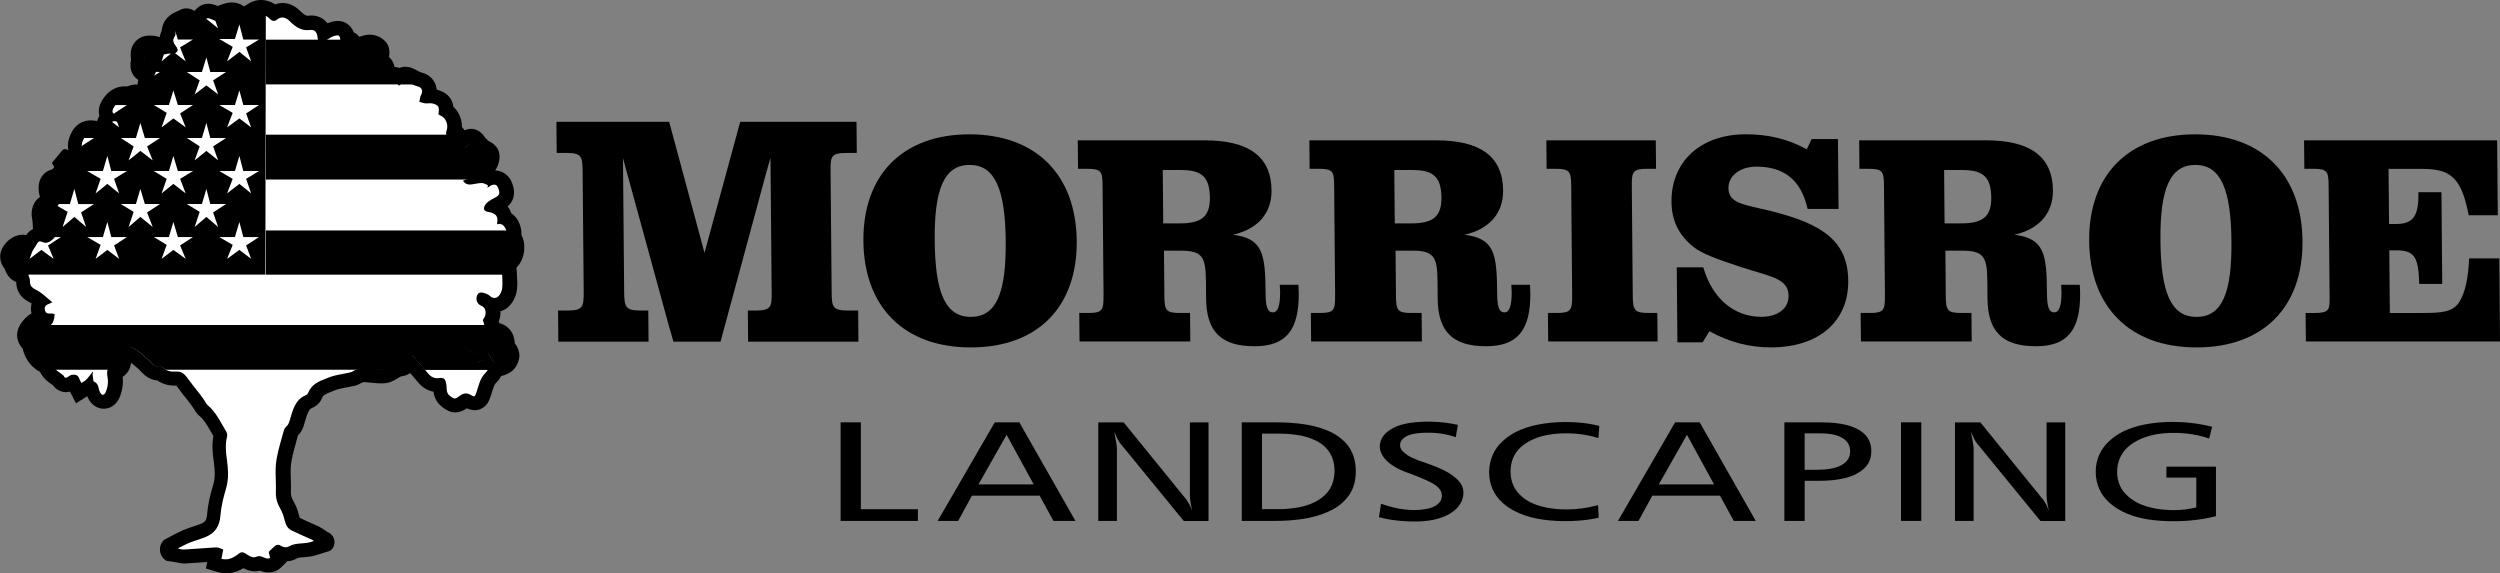
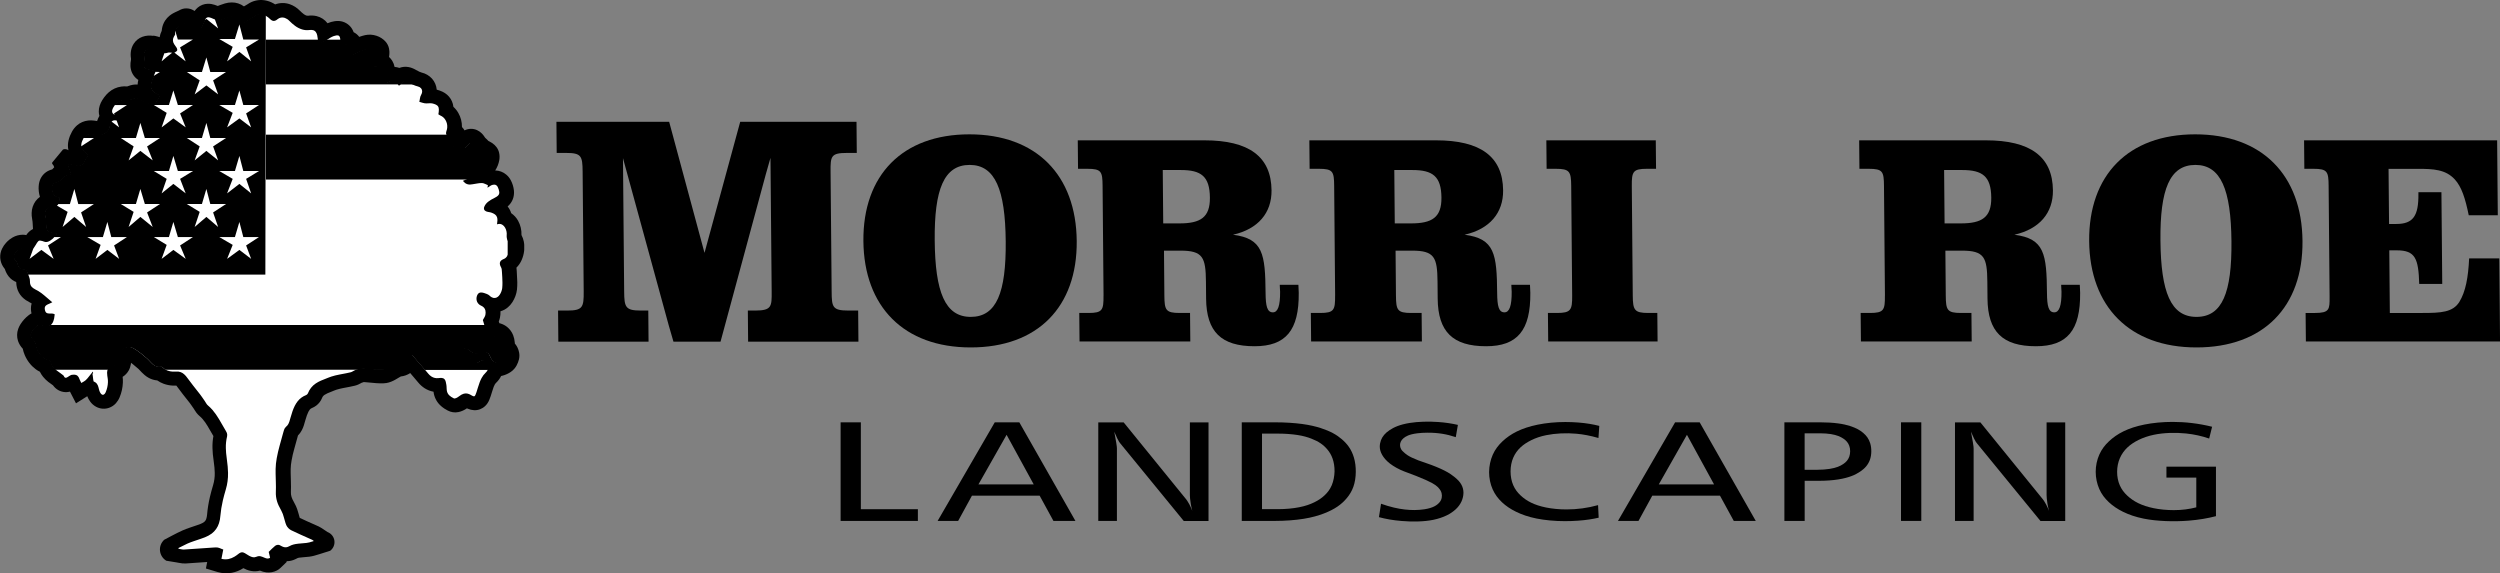
<svg xmlns="http://www.w3.org/2000/svg" id="Layer_2" viewBox="0 0 650.63 149.17">
  <rect x="0" y="0" width="650.63" height="149.17" fill="#808080" stroke="none" />
  <defs>
    <style>
      .cls-1 {
        fill: none;
      }

      .cls-2 {
        fill: #fff;
      }

      .cls-2, .cls-3 {
        fill-rule: evenodd;
      }

      .cls-4 {
        clip-path: url(#clippath-17);
      }

      .cls-5 {
        clip-path: url(#clippath-19);
      }

      .cls-6 {
        clip-path: url(#clippath-11);
      }

      .cls-7 {
        clip-path: url(#clippath-16);
      }

      .cls-8 {
        clip-path: url(#clippath-18);
      }

      .cls-9 {
        clip-path: url(#clippath-10);
      }

      .cls-10 {
        clip-path: url(#clippath-15);
      }

      .cls-11 {
        clip-path: url(#clippath-13);
      }

      .cls-12 {
        clip-path: url(#clippath-14);
      }

      .cls-13 {
        clip-path: url(#clippath-12);
      }

      .cls-14 {
        clip-path: url(#clippath-31);
      }

      .cls-15 {
        clip-path: url(#clippath-32);
      }

      .cls-16 {
        clip-path: url(#clippath-33);
      }

      .cls-17 {
        clip-path: url(#clippath-34);
      }

      .cls-18 {
        clip-path: url(#clippath-35);
      }

      .cls-19 {
        clip-path: url(#clippath-39);
      }

      .cls-20 {
        clip-path: url(#clippath-30);
      }

      .cls-21 {
        clip-path: url(#clippath-36);
      }

      .cls-22 {
        clip-path: url(#clippath-37);
      }

      .cls-23 {
        clip-path: url(#clippath-38);
      }

      .cls-24 {
        clip-path: url(#clippath-27);
      }

      .cls-25 {
        clip-path: url(#clippath-29);
      }

      .cls-26 {
        clip-path: url(#clippath-26);
      }

      .cls-27 {
        clip-path: url(#clippath-28);
      }

      .cls-28 {
        clip-path: url(#clippath-20);
      }

      .cls-29 {
        clip-path: url(#clippath-21);
      }

      .cls-30 {
        clip-path: url(#clippath-22);
      }

      .cls-31 {
        clip-path: url(#clippath-23);
      }

      .cls-32 {
        clip-path: url(#clippath-24);
      }

      .cls-33 {
        clip-path: url(#clippath-25);
      }

      .cls-34 {
        clip-path: url(#clippath-41);
      }

      .cls-35 {
        clip-path: url(#clippath-42);
      }

      .cls-36 {
        clip-path: url(#clippath-43);
      }

      .cls-37 {
        clip-path: url(#clippath-44);
      }

      .cls-38 {
        clip-path: url(#clippath-45);
      }

      .cls-39 {
        clip-path: url(#clippath-40);
      }

      .cls-40 {
        clip-path: url(#clippath-1);
      }

      .cls-41 {
        clip-path: url(#clippath-3);
      }

      .cls-42 {
        clip-path: url(#clippath-4);
      }

      .cls-43 {
        clip-path: url(#clippath-2);
      }

      .cls-44 {
        clip-path: url(#clippath-7);
      }

      .cls-45 {
        clip-path: url(#clippath-6);
      }

      .cls-46 {
        clip-path: url(#clippath-9);
      }

      .cls-47 {
        clip-path: url(#clippath-8);
      }

      .cls-48 {
        clip-path: url(#clippath-5);
      }

      .cls-49 {
        clip-path: url(#clippath);
      }
    </style>
    <clipPath id="clippath">
      <rect class="cls-1" width="650.63" height="149.17" />
    </clipPath>
    <clipPath id="clippath-1">
      <rect class="cls-1" y="0" width="136.43" height="149.17" />
    </clipPath>
    <clipPath id="clippath-2">
      <rect class="cls-1" x="2.25" y="2.25" width="131.93" height="144.68" />
    </clipPath>
    <clipPath id="clippath-3">
-       <rect class="cls-1" x="3.49" y="3.54" width="129.44" height="142.16" />
-     </clipPath>
+       </clipPath>
    <clipPath id="clippath-4">
      <rect class="cls-1" x="3.69" y="3.69" width="129.06" height="141.81" />
    </clipPath>
    <clipPath id="clippath-5">
      <rect class="cls-1" x="69.18" y="59.97" width="63.79" height="11.5" />
    </clipPath>
    <clipPath id="clippath-6">
      <rect class="cls-1" x="69.18" y="35.07" width="57.34" height="11.65" />
    </clipPath>
    <clipPath id="clippath-7">
      <rect class="cls-1" x="104.02" y="20.9" width="3.91" height="1.07" />
    </clipPath>
    <clipPath id="clippath-8">
      <rect class="cls-1" x="69.18" y="10.32" width="34.75" height="11.65" />
    </clipPath>
    <clipPath id="clippath-9">
      <rect class="cls-1" x="3.52" y="3.5" width="65.66" height="67.97" />
    </clipPath>
    <clipPath id="clippath-10">
      <rect class="cls-1" x="14.83" y="49.17" width="9.62" height="9.9" />
    </clipPath>
    <clipPath id="clippath-11">
      <rect class="cls-1" x="40.02" y="18.69" width="1.6" height="1.06" />
    </clipPath>
    <clipPath id="clippath-12">
      <rect class="cls-1" x="31.44" y="31.99" width="10.19" height="9.76" />
    </clipPath>
    <clipPath id="clippath-13">
-       <rect class="cls-1" x="22.7" y="40.58" width="10.34" height="9.76" />
-     </clipPath>
+       </clipPath>
    <clipPath id="clippath-14">
      <rect class="cls-1" x="31.44" y="49.17" width="10.19" height="9.9" />
    </clipPath>
    <clipPath id="clippath-15">
      <rect class="cls-1" x="22.7" y="57.76" width="10.34" height="9.61" />
    </clipPath>
    <clipPath id="clippath-16">
      <rect class="cls-1" x="48.62" y="14.95" width="10.19" height="9.61" />
    </clipPath>
    <clipPath id="clippath-17">
      <rect class="cls-1" x="40.03" y="23.54" width="10.19" height="9.61" />
    </clipPath>
    <clipPath id="clippath-18">
      <rect class="cls-1" x="48.62" y="31.99" width="10.19" height="9.76" />
    </clipPath>
    <clipPath id="clippath-19">
      <rect class="cls-1" x="40.03" y="40.58" width="10.19" height="9.76" />
    </clipPath>
    <clipPath id="clippath-20">
      <rect class="cls-1" x="48.62" y="49.17" width="10.19" height="9.9" />
    </clipPath>
    <clipPath id="clippath-21">
      <rect class="cls-1" x="40.03" y="57.76" width="10.19" height="9.61" />
    </clipPath>
    <clipPath id="clippath-22">
      <rect class="cls-1" x="57.06" y="6.36" width="10.34" height="9.61" />
    </clipPath>
    <clipPath id="clippath-23">
      <rect class="cls-1" x="57.06" y="23.54" width="10.34" height="9.61" />
    </clipPath>
    <clipPath id="clippath-24">
      <rect class="cls-1" x="57.06" y="40.58" width="10.34" height="9.76" />
    </clipPath>
    <clipPath id="clippath-25">
      <rect class="cls-1" x="57.06" y="57.76" width="10.34" height="9.61" />
    </clipPath>
    <clipPath id="clippath-26">
      <rect class="cls-1" x="53.29" y="4.49" width="3.48" height="2.89" />
    </clipPath>
    <clipPath id="clippath-27">
      <rect class="cls-1" x="45.01" y="8.06" width="5.21" height="7.92" />
    </clipPath>
    <clipPath id="clippath-28">
      <rect class="cls-1" x="42.06" y="13.68" width="2.74" height="2.29" />
    </clipPath>
    <clipPath id="clippath-29">
      <rect class="cls-1" x="29.04" y="31.32" width="1.96" height="1.84" />
    </clipPath>
    <clipPath id="clippath-30">
      <rect class="cls-1" x="29.16" y="27.33" width="3.87" height="2.54" />
    </clipPath>
    <clipPath id="clippath-31">
      <rect class="cls-1" x="21.16" y="35.92" width="3.29" height="2.14" />
    </clipPath>
    <clipPath id="clippath-32">
      <rect class="cls-1" x="7.7" y="61.69" width="8.15" height="5.68" />
    </clipPath>
    <clipPath id="clippath-33">
      <rect class="cls-1" x="2.24" y="2.25" width="66.95" height="69.22" />
    </clipPath>
    <clipPath id="clippath-34">
      <rect class="cls-1" x="218.77" y="109.73" width="357.95" height="26.03" />
    </clipPath>
    <clipPath id="clippath-35">
      <rect class="cls-1" x="7.91" y="84.58" width="123.77" height="11.65" />
    </clipPath>
    <clipPath id="clippath-36">
      <rect class="cls-1" x="144.81" y="31.7" width="505.82" height="58.72" />
    </clipPath>
    <clipPath id="clippath-37">
      <rect class="cls-1" x="144.81" y="31.7" width="78.61" height="57.22" />
    </clipPath>
    <clipPath id="clippath-38">
      <rect class="cls-1" x="224.7" y="34.96" width="55.52" height="55.46" />
    </clipPath>
    <clipPath id="clippath-39">
      <rect class="cls-1" x="280.49" y="36.52" width="57.51" height="53.59" />
    </clipPath>
    <clipPath id="clippath-40">
      <rect class="cls-1" x="340.75" y="36.52" width="57.51" height="53.59" />
    </clipPath>
    <clipPath id="clippath-41">
      <rect class="cls-1" x="402.44" y="36.52" width="28.94" height="52.34" />
    </clipPath>
    <clipPath id="clippath-42">
-       <rect class="cls-1" x="435.02" y="34.96" width="46" height="55.46" />
-     </clipPath>
+       </clipPath>
    <clipPath id="clippath-43">
      <rect class="cls-1" x="483.84" y="36.52" width="57.51" height="53.59" />
    </clipPath>
    <clipPath id="clippath-44">
      <rect class="cls-1" x="543.71" y="34.96" width="55.52" height="55.46" />
    </clipPath>
    <clipPath id="clippath-45">
      <rect class="cls-1" x="599.64" y="36.52" width="50.99" height="52.34" />
    </clipPath>
  </defs>
  <g id="Layer_1-2" data-name="Layer_1">
    <g class="cls-49">
      <g class="cls-40">
        <path class="cls-3" d="M39.87,9.26c.4.06.81.15,1.2.26.16.05.32.1.48.16.09-.57.27-1.13.53-1.64.02-.24.05-.48.1-.72.14-.71.41-1.38.81-1.99.3-.46.67-.86,1.09-1.21.3-.24.61-.46.95-.65.22-.13.45-.24.69-.35l.79-.36.12-.06c.57-.35,1.22-.53,1.88-.52.65,0,1.3.18,1.86.51.09.05.18.11.27.17.24-.33.52-.63.83-.9.72-.6,1.63-.95,2.57-.98.34-.01.67.01,1.01.07.28.05.56.12.83.21.27.09.53.19.79.29.22-.08.44-.16.66-.25.4-.15.81-.29,1.22-.41.57-.17,1.17-.26,1.77-.26,1.14-.01,2.25.35,3.17,1.03.28-.16.55-.32.82-.48l.19-.12c1.3-.89,2.89-1.24,4.43-.98.77.13,1.51.39,2.19.77.17.09.33.19.49.29,1.24-.46,2.59-.47,3.84-.03.97.35,1.85.91,2.57,1.65.33.34.69.65,1.07.94.21.16.45.28.7.36.12.03.25.04.38.03.74-.1,1.49-.07,2.22.1,1.14.27,2.15.93,2.85,1.86.6-.26,1.23-.44,1.88-.54.39-.06.78-.07,1.17-.04,1.29.1,2.47.78,3.21,1.85.22.33.41.69.54,1.06.57.28,1.07.69,1.45,1.21.51-.18,1.02-.33,1.54-.45.98-.21,2.01-.15,2.96.17.91.29,1.72.82,2.36,1.53.45.51.76,1.13.9,1.8.05.23.08.46.09.69.02.32.01.64-.02.96-.02.18-.04.36-.07.54.33.29.62.64.85,1.02.29.48.49,1.01.59,1.56.43.04.85.12,1.25.26.76-.29,1.58-.37,2.38-.22.32.06.63.14.93.26.35.13.68.29,1,.48.29.17.59.32.89.47.19.09.39.17.59.22,1.04.24,1.98.79,2.7,1.58.71.8,1.14,1.8,1.23,2.87.51.13,1.01.31,1.49.53.44.21.85.47,1.21.79.73.63,1.25,1.47,1.5,2.4.06.25.11.5.14.75.51.46.94,1,1.28,1.59.64,1.11.97,2.38.95,3.67.26.26.49.55.67.87,1.02-.51,2.21-.54,3.25-.07.47.21.89.51,1.25.87.14.15.28.3.41.47.17.22.33.44.47.67.17.14.33.28.48.44l.34.36.41.21c.2.1.39.22.57.34.46.3.85.67,1.17,1.11.32.44.55.95.66,1.48.13.62.14,1.26.03,1.88-.17.95-.53,1.86-1.06,2.67,1.07.02,2.1.41,2.91,1.11.48.41.88.92,1.17,1.48.42.8.68,1.67.79,2.57.07.64.02,1.3-.15,1.92-.18.63-.49,1.21-.91,1.71-.18.21-.37.4-.57.59.42.51.73,1.1.92,1.73.75.51,1.36,1.19,1.8,1.98.63,1.14.93,2.42.88,3.72.29.54.49,1.11.61,1.71.3,1.62.1,3.3-.57,4.8-.32.74-.78,1.41-1.35,1.97.04.31.06.62.08.92.07.95.11,1.91.14,2.87.01.64-.02,1.28-.08,1.92-.14,1.17-.56,2.29-1.2,3.28-.32.49-.7.94-1.15,1.32-.56.49-1.23.85-1.95,1.05.03.55-.02,1.1-.13,1.64-.07.34-.17.67-.31,1l.14.45.36.1c.6.19,1.16.48,1.65.87.71.57,1.26,1.31,1.59,2.16.23.6.37,1.22.42,1.86l.03.34.16.18c.22.27.4.57.54.88.18.38.31.78.39,1.19.13.61.12,1.23-.02,1.83-.14.56-.35,1.09-.62,1.6-.15.27-.32.53-.52.77-.28.35-.62.66-.99.91-.65.44-1.37.77-2.13.97-.13.03-.26.06-.39.09-.14.3-.31.58-.5.85-.24.34-.51.65-.81.93-.13.13-.25.28-.34.44-.11.2-.2.41-.29.62-.14.38-.27.76-.38,1.15l-.4,1.27c-.11.33-.23.66-.37.99-.13.3-.28.58-.46.85-.18.27-.38.51-.62.73-.77.73-1.8,1.12-2.86,1.07-.56-.03-1.11-.16-1.62-.38l-.24-.11c-.35.24-.72.45-1.11.62-.36.16-.73.28-1.11.36-.96.2-1.95.05-2.81-.42-.3-.16-.6-.33-.88-.51-.4-.26-.77-.56-1.11-.9-.94-.93-1.53-2.15-1.68-3.47-.82-.15-1.61-.46-2.32-.91-.61-.4-1.16-.88-1.63-1.45-.7-.84-1.4-1.67-2.11-2.49-.74.48-1.58.79-2.45.88-.16.1-.32.19-.49.28l-.95.56c-.35.2-.71.37-1.08.52-.4.16-.82.28-1.24.35-.24.04-.48.06-.72.07-.61.02-1.22.01-1.82-.03-.94-.07-1.87-.15-2.81-.25-.18-.02-.35-.03-.53-.04-.18.06-.37.12-.55.18l-.22.12c-.22.13-.45.25-.69.35-.28.12-.56.22-.86.29-.42.1-.85.19-1.28.28l-1.83.35c-.57.11-1.14.25-1.69.42-.18.06-.35.12-.52.19-.61.23-1.22.48-1.82.74-.27.12-.52.26-.77.42-.3.2-.52.49-.64.82-.31.78-.83,1.45-1.5,1.96-.34.26-.72.47-1.11.63-.23.08-.43.23-.58.42-.13.17-.25.35-.35.55-.16.32-.29.64-.41.97-.16.46-.31.93-.44,1.41-.11.4-.22.8-.35,1.2-.13.41-.3.82-.5,1.2-.27.52-.61.99-1.02,1.4-.33,1.16-.65,2.33-.97,3.5-.28.98-.51,1.98-.69,2.99-.14.74-.22,1.5-.24,2.25-.01.34-.01.68,0,1.02l.06,2.24c.03.91.03,1.82,0,2.73-.02.42.03.84.16,1.25.06.2.13.39.22.58.17.38.36.74.57,1.1.27.47.49.96.67,1.47.13.38.25.77.36,1.17.1.38.2.76.32,1.14.63.31,1.27.6,1.91.89l3.03,1.35c.24.11.48.24.7.39l1.61,1.07c.95.37,1.63,1.22,1.77,2.23.14,1.01-.28,2.02-1.09,2.63l-2.81.89c-.47.15-.94.29-1.42.42-.41.11-.82.18-1.24.24-.54.07-1.09.11-1.64.15-.35.02-.7.06-1.04.11-.12.02-.23.05-.35.1-.35.2-.71.36-1.08.5-.57.21-1.18.31-1.79.31l.05.19-1.59,1.53c-.27.27-.59.5-.93.68-.85.44-1.82.62-2.78.51-.57-.07-1.13-.23-1.66-.46-.75.2-1.54.23-2.3.09-.4-.07-.79-.18-1.16-.33-.29-.12-.58-.25-.86-.4-.91.58-1.91.99-2.97,1.2-1.25.23-2.54.17-3.76-.2l-3.02-.91.33-1.69c-1.86.13-3.73.26-5.59.38-.28.01-.57,0-.85-.02-.33-.03-.65-.08-.97-.15-.2-.04-.39-.08-.59-.11l-2.63-.43c-.93-.55-1.54-1.52-1.65-2.59-.11-1.08.3-2.14,1.1-2.87l2.08-1.1c.87-.46,1.75-.9,2.65-1.31.64-.28,1.29-.53,1.95-.75l1.86-.63c.31-.1.62-.22.93-.34.32-.12.62-.29.9-.49.28-.21.48-.51.58-.85.11-.34.17-.69.2-1.04.13-1.55.38-3.08.73-4.59.25-1.05.53-2.08.84-3.11.31-1.03.45-2.1.43-3.18-.02-.93-.1-1.85-.24-2.77-.1-.71-.19-1.41-.26-2.12-.05-.51-.08-1.03-.09-1.55-.03-1.06.05-2.12.24-3.16-.5-.87-1.01-1.74-1.52-2.61-.38-.65-.82-1.27-1.31-1.84-.22-.26-.47-.5-.73-.72-.3-.25-.57-.53-.81-.83-.16-.21-.31-.42-.44-.65-.09-.16-.19-.31-.29-.46l-.69-.99c-.12-.18-.25-.36-.38-.53l-1.79-2.27c-.58-.73-1.14-1.47-1.68-2.23-.31,0-.61,0-.92,0-.82-.04-1.62-.2-2.39-.48-.59-.22-1.15-.51-1.66-.87-.78-.06-1.53-.29-2.21-.66-.39-.21-.76-.47-1.1-.76-.25-.21-.48-.43-.71-.66l-.76-.8-.11-.11c-.48-.42-.96-.82-1.45-1.22-.16-.13-.32-.25-.49-.37-.01.13-.03.26-.05.39-.09.57-.28,1.12-.56,1.62-.38.67-.92,1.23-1.57,1.64.06.5.09,1.01.06,1.51-.05,1.31-.34,2.61-.85,3.82-.23.56-.56,1.08-.96,1.53-.48.54-1.09.95-1.77,1.19-1.11.4-2.34.3-3.38-.26-.61-.33-1.14-.79-1.54-1.35-.32-.43-.57-.9-.77-1.4l-2.93,1.85-1.57-3.05-.25.06c-1.29.26-2.62-.13-3.58-1.03-.22-.2-.41-.43-.59-.67-.42-.29-.83-.59-1.24-.9-.49-.39-.93-.83-1.33-1.31-.33-.41-.61-.85-.84-1.32-.39-.19-.76-.41-1.1-.67-.61-.46-1.16-1-1.63-1.61-.49-.63-.9-1.33-1.21-2.06-.23-.53-.4-1.09-.52-1.66-.55-.57-.97-1.26-1.23-2.01-.33-1.03-.32-2.13.05-3.15.16-.43.36-.85.61-1.24.57-.88,1.28-1.67,2.11-2.31.23-.18.48-.34.74-.47-.09-.38-.14-.77-.15-1.17-.01-.48.05-.97.18-1.44-.2-.11-.4-.22-.6-.32-.31-.16-.61-.34-.9-.53-.37-.25-.71-.54-1.02-.86-.61-.65-1.05-1.44-1.28-2.3-.13-.51-.21-1.03-.21-1.55-.75-.29-1.41-.77-1.92-1.4-.47-.58-.82-1.26-1.04-1.98-.16-.2-.32-.41-.45-.62-.44-.68-.69-1.47-.75-2.28-.05-.84.12-1.68.5-2.44.27-.54.6-1.04,1.01-1.48.27-.31.57-.59.89-.84v-.07s.02.05.02.05c.27-.21.55-.39.84-.56.79-.44,1.67-.68,2.57-.69.32,0,.64.03.95.09.34-.52.78-.96,1.29-1.31.15-.1.3-.19.46-.27-.04-.35-.06-.7-.06-1.06-.01-.54-.07-1.08-.17-1.61-.1-.5-.14-1-.12-1.51.02-1.1.38-2.17,1.02-3.07.32-.43.71-.81,1.14-1.11-.08-.24-.14-.48-.19-.72-.1-.48-.15-.97-.16-1.46,0-.39.02-.79.08-1.17.05-.35.15-.69.27-1.02.42-1.12,1.28-2.02,2.37-2.5.26-.12.54-.21.82-.28.17-.19.34-.37.52-.55l-.16-.43-.25-.34c-.15-.13-.18-.35-.07-.52h0s2.77-3.34,2.77-3.34c.47-.18,1-.11,1.41.19-.19-.86-.17-1.75.04-2.61.19-.78.49-1.52.88-2.22.34-.62.79-1.18,1.32-1.65.81-.7,1.81-1.13,2.88-1.25.38-.04.77-.05,1.16-.02.4.03.79.08,1.18.16.08-.24.17-.48.27-.71.09-.22.2-.43.33-.63-.1-.36-.15-.72-.16-1.09-.01-.53.07-1.06.23-1.56.16-.51.39-1,.67-1.45.15-.24.31-.48.48-.71.35-.49.76-.93,1.21-1.33.92-.81,2.07-1.34,3.29-1.5.5-.07,1-.08,1.5-.03l.38-.13c.75-.29,1.55-.42,2.35-.37.02-.4.08-.8.18-1.19-.96-.62-1.65-1.58-1.92-2.7-.07-.29-.11-.58-.13-.88-.02-.56.02-1.12.14-1.66.02-.12.02-.24,0-.36-.11-.65-.11-1.32,0-1.97.11-.66.35-1.3.72-1.86.54-.83,1.32-1.46,2.25-1.8.47-.17.97-.28,1.47-.31.47-.03.93,0,1.4.07" />
      </g>
      <g class="cls-43">
        <path class="cls-3" d="M23.36,99.93l-.09.09c-.2.18-.42.33-.64.47-.23.14-.46.27-.69.4l-.18.11-1.15.72-.62-1.2c-.17-.34-.34-.68-.5-1.03-.07-.15-.13-.31-.19-.47l-.03-.07c-.1,0-.2,0-.3.02-.04.02-.07.04-.11.06-.14.1-.28.19-.42.29-.16.11-.34.2-.52.27-.15.06-.3.11-.45.14-.58.12-1.17-.05-1.6-.46-.14-.13-.26-.28-.37-.45l-.08-.14c-.17-.13-.34-.25-.51-.37-.34-.24-.68-.48-1.01-.74-.36-.29-.69-.61-.98-.96-.39-.49-.69-1.04-.87-1.64-.53-.15-1.03-.4-1.47-.73-.45-.34-.86-.74-1.21-1.18-.37-.48-.69-1.01-.93-1.58-.23-.54-.39-1.11-.46-1.69,0-.04-.02-.07-.04-.1-.06-.12-.15-.23-.25-.33-.43-.36-.75-.83-.93-1.36-.18-.55-.17-1.14.03-1.69.1-.27.23-.53.38-.78.43-.67.97-1.26,1.59-1.75.52-.4,1.17-.6,1.83-.56.22.01.43.06.63.14.27.11.55.18.84.2.07,0,.15,0,.21-.03.03-.01.05-.03.07-.05.09-.11.16-.23.21-.37l.03-.09c-.12,0-.23-.02-.35-.04-.21-.04-.41-.1-.6-.19-.36-.16-.66-.42-.89-.74-.11-.16-.21-.34-.28-.52-.15-.39-.23-.81-.25-1.23,0-.21.02-.42.06-.63.1-.44.32-.84.65-1.15.05-.05.1-.1.16-.14l-.54-.47c-.38-.33-.79-.64-1.22-.91-.24-.14-.49-.28-.74-.4-.23-.12-.46-.26-.68-.4-.23-.16-.45-.34-.64-.54-.35-.38-.61-.84-.74-1.34-.08-.29-.12-.59-.13-.89v-.24c0-.08,0-.16-.02-.24-.02-.09-.05-.18-.08-.27l-.22-.63c-.06-.17-.11-.35-.15-.53,0-.03-.01-.06-.02-.09-.34,0-.68-.06-.99-.19-.37-.15-.69-.39-.94-.7-.28-.35-.49-.76-.62-1.19-.04-.15-.09-.29-.14-.43-.02-.04-.03-.08-.05-.12-.2-.19-.37-.41-.52-.65-.23-.36-.37-.78-.4-1.21-.02-.45.07-.91.27-1.31.18-.36.4-.68.67-.98.34-.38.73-.71,1.18-.96.4-.22.84-.36,1.29-.4.73-.06,1.44.2,1.96.71l.11-.17c.1-.14.2-.29.3-.43.1-.17.2-.34.3-.51.11-.2.24-.39.37-.57.09-.12.18-.24.29-.34.11-.11.22-.21.35-.29.27-.18.59-.29.92-.31.13,0,.26,0,.39,0,.15.02.3.05.45.09.17.05.34.1.51.15l.36.12c.1-.02.2-.06.28-.11l.1-.06c-.23-.1-.45-.23-.64-.39-.33-.27-.58-.63-.72-1.02-.12-.32-.2-.66-.22-1.01-.02-.23-.03-.46-.03-.69-.01-.67-.08-1.35-.21-2.01-.07-.34-.09-.69-.08-1.03,0-.64.21-1.26.59-1.78.37-.49.89-.85,1.48-1.01.29-.08.59-.13.9-.13.22,0,.44-.02.66-.04l.02-.09c-.1-.05-.2-.11-.3-.17-.48-.31-.87-.75-1.12-1.27-.14-.29-.24-.6-.31-.91-.07-.35-.11-.7-.11-1.06,0-.26.01-.53.05-.79.03-.19.08-.39.15-.57.21-.55.63-1,1.17-1.24.21-.09.44-.16.67-.19.23-.04.44-.15.61-.31.08-.08.15-.16.23-.24.14-.16.29-.31.43-.46.15-.15.31-.29.49-.41.23-.16.47-.28.73-.37l-.65-1.76,1.15-1.38.68.09c.52.07,1.03.15,1.55.23.22.04.45.09.67.15.13.04.26.05.4.03.02,0,.03-.01.04-.02.12-.13.21-.28.27-.45.1-.24.21-.47.35-.69-.14-.13-.27-.26-.39-.4-.4-.43-.7-.95-.86-1.51-.07-.26-.11-.53-.11-.8,0-.3.03-.6.1-.9.15-.59.37-1.15.67-1.68.21-.39.49-.75.83-1.04.46-.4,1.04-.64,1.64-.71.25-.03.5-.03.74-.01.3.02.6.06.9.12.32.07.65.1.98.09.28,0,.55-.07.8-.2.21-.12.39-.27.53-.46.03-.04.06-.08.09-.12.07-.46.2-.9.38-1.33.16-.36.38-.68.67-.95.1-.09.2-.17.31-.24-.39-.39-.62-.92-.63-1.47,0-.28.04-.56.12-.83.11-.34.26-.66.44-.96.12-.2.25-.39.38-.57.25-.35.55-.68.87-.96.59-.52,1.32-.86,2.1-.96.38-.05.76-.05,1.13,0,.11.01.22,0,.32-.01.18-.03.36-.08.54-.13.13-.04.26-.09.39-.14.48-.19,1-.27,1.52-.21.28.03.55.1.82.21.27.11.53.25.77.41.32.2.66.37,1.01.51.41.16.82.31,1.24.46.09-.13.18-.27.26-.41-.33-.2-.64-.44-.9-.73-.57-.59-.89-1.37-.92-2.19,0-.34.02-.68.09-1.01.08-.38.19-.76.33-1.13.12-.3.24-.6.37-.89l-.69-.18c-.15-.04-.3-.09-.45-.15-.29-.11-.55-.27-.78-.47-.32-.29-.55-.68-.65-1.1-.04-.15-.06-.31-.07-.46-.01-.38.02-.75.1-1.12.07-.38.08-.77.02-1.16-.07-.41-.07-.84,0-1.25.06-.36.19-.7.39-1.01.27-.42.67-.74,1.14-.91.27-.1.54-.16.83-.17.3-.02.61,0,.91.04.31.05.61.11.91.2.26.08.52.18.77.29l.82.39c.16.08.32.14.49.19.11.03.23.06.35.06.11,0,.23-.02.33-.06.31-.1.64-.15.96-.13.1,0,.2.01.3.02-.13-.18-.24-.37-.34-.57-.2-.38-.32-.79-.35-1.21-.03-.49.05-.97.25-1.42.09-.2.2-.4.32-.58,0-.31.02-.62.08-.93.08-.42.24-.82.48-1.18.18-.27.39-.51.64-.71.2-.16.41-.3.63-.43.16-.09.33-.18.5-.25.28-.12.56-.25.83-.38.12-.06.23-.12.34-.19.26-.16.58-.22.88-.17.19.03.37.09.53.19.08.05.16.1.23.16.29.23.54.49.76.79.14.22.27.44.37.68l.07.16c.13.03.26.07.4.09.07.01.14.02.21.02h.01s.03-.04.03-.04c.04-.06.07-.11.1-.18.18-.41.36-.82.54-1.23.1-.21.2-.41.32-.61.09-.15.18-.29.29-.42.1-.13.22-.25.35-.36.34-.28.76-.45,1.21-.46.17,0,.35,0,.52.04.18.03.35.08.52.13.28.09.55.2.82.32l.55.24c.07,0,.15-.02.22-.05.47-.15.93-.32,1.39-.5.34-.13.69-.24,1.04-.34.41-.12.84-.18,1.27-.17.67.02,1.31.26,1.82.69.25.21.47.46.66.73.06.08.12.16.2.22.06-.02.11-.06.16-.09.34-.25.7-.48,1.07-.69.39-.21.77-.44,1.15-.67l.23-.16c.81-.56,1.82-.79,2.79-.62.52.09,1.01.26,1.47.51.5.28.96.63,1.35,1.04.91-.79,2.18-1.02,3.31-.62.65.23,1.24.61,1.71,1.1.41.42.86.82,1.34,1.17.42.32.89.56,1.39.72.43.13.88.16,1.32.11.47-.07.96-.05,1.42.06.64.15,1.21.53,1.59,1.07.29.41.48.88.59,1.37.03.15.06.3.09.45l.14-.1c.35-.24.71-.46,1.07-.68.35-.2.71-.37,1.09-.51.32-.12.65-.2.99-.25.22-.03.44-.04.66-.02.31.02.6.11.87.26.26.15.49.36.66.61.12.17.21.36.28.55.08.23.14.47.17.72.01.12.02.23.03.35.09,0,.17,0,.26.01.18.02.36.06.53.12.35.14.65.38.85.71.16.26.26.56.29.86.02.18.04.36.04.53v.18c.44-.21.87-.41,1.32-.6.68-.29,1.39-.52,2.11-.69.58-.13,1.19-.09,1.75.11.53.17,1.02.48,1.39.89.19.22.32.49.38.77.03.12.04.24.05.36.01.2,0,.4-.01.59-.03.26-.07.52-.12.78-.05.25-.1.49-.16.74-.04.15-.08.3-.13.44.07.01.14.03.21.05.54.14,1,.48,1.29.95.18.31.3.66.35,1.01.03.23.05.45.07.68.03.45.06.89.08,1.34.22-.1.45-.19.68-.26.36-.11.74-.15,1.12-.13.51.04.99.2,1.41.49l.13.09c.07-.06.14-.12.21-.17.49-.36,1.1-.5,1.7-.39.18.03.35.08.52.14.23.09.46.2.68.33.34.19.69.37,1.04.54.33.16.68.29,1.03.38.6.13,1.15.45,1.57.9.42.47.65,1.08.66,1.71,0,.61-.17,1.22-.48,1.75.07,0,.13,0,.2,0,.21,0,.42-.01.63-.03.21-.01.42-.01.63,0,.23.01.46.05.69.1.38.09.74.22,1.09.39.25.12.49.27.7.46.39.34.66.78.79,1.27.07.28.11.58.11.87,0,.15,0,.3-.02.46.65.37,1.18.91,1.55,1.56.48.82.7,1.77.64,2.72-.02.32-.07.63-.16.94.26.08.5.21.72.38.32.26.54.62.62,1.02.06.29.06.58,0,.87-.03.15-.06.3-.11.45l1.57.23c.18-.2.36-.4.55-.6.1-.1.2-.2.31-.29.18-.15.38-.27.6-.35.38-.14.79-.12,1.16.04.21.1.4.23.56.4.08.09.16.18.24.27.12.16.24.32.34.48l.24.36.27.21c.1.08.19.16.27.25.19.2.38.4.56.6l.21.11c.18.09.37.18.55.28.13.07.26.14.38.23.23.15.43.33.58.55.14.19.23.4.28.63.07.34.08.68.02,1.02-.16.89-.56,1.71-1.15,2.39-.21.24-.44.48-.68.7-.27.24-.54.49-.8.75-.15.15-.29.31-.42.47l-.59.73c.45-.08.9-.13,1.36-.14.33,0,.66.04.97.13.23.07.46.16.68.26l.51.24c.41-.16.84-.23,1.27-.22.53.02,1.04.22,1.45.56.26.23.48.5.64.81.29.56.48,1.17.55,1.8.04.35.01.7-.08,1.04-.09.32-.25.63-.47.89-.23.28-.51.51-.82.7-.19.12-.38.23-.57.33-.28.14-.56.29-.84.44-.22.13-.42.27-.62.42-.08.06-.16.13-.24.2.2.03.39.08.59.14.48.15.93.38,1.34.67.5.36.87.86,1.06,1.44.09.29.15.59.17.9.22.07.44.18.63.3.5.32.92.76,1.21,1.28.47.86.68,1.84.58,2.82-.02.23.04.46.16.65.25.39.42.83.51,1.29.22,1.18.07,2.39-.42,3.48-.2.45-.47.87-.82,1.22-.31.32-.7.57-1.12.72l.07.13c.11.2.19.41.25.63.04.15.07.3.09.45.03.26.05.53.07.8.07.93.11,1.85.13,2.78.01.54-.01,1.08-.07,1.62-.1.82-.4,1.61-.86,2.31-.2.32-.45.6-.73.85-.9.78-2.19.92-3.23.34-.34-.18-.65-.41-.92-.69l-.03-.02c-.06-.04-.12-.07-.18-.1-.23-.09-.47-.18-.71-.25-.03.13-.02.26.03.38.07.13.18.22.31.28.47.2.89.5,1.24.88.34.39.58.86.69,1.36.12.58.12,1.18,0,1.76-.04.19-.09.38-.17.56-.1.24-.21.46-.35.68.24.82.49,1.63.76,2.43l.08.23c.47.03.94.11,1.4.25.34.11.66.27.94.49.39.31.69.73.87,1.19.15.4.25.83.28,1.26.04.43.06.86.04,1.3.22.07.42.2.58.38l.07.08c.09.12.17.26.24.4.1.22.18.45.23.69.03.16.05.31.04.47,0,.12-.02.24-.05.36-.09.37-.23.73-.42,1.06-.09.16-.18.3-.3.44-.14.17-.31.33-.49.45-.45.3-.94.53-1.46.67-.43.11-.88.13-1.32.04-.08-.02-.16-.04-.24-.06,0,.11,0,.22,0,.33-.05.54-.25,1.05-.57,1.48-.16.22-.34.43-.54.61-.31.29-.57.63-.77,1-.16.29-.3.59-.41.9-.16.42-.3.85-.43,1.28l-.39,1.24c-.09.27-.19.53-.3.79-.07.17-.16.34-.27.49-.08.13-.18.24-.29.35-.33.31-.76.48-1.22.46-.28-.01-.55-.08-.8-.19-.16-.07-.32-.15-.48-.24l-.25-.14c-.14-.09-.29-.15-.45-.18-.09-.01-.19,0-.28.02-.09.03-.17.06-.25.11-.15.09-.3.19-.44.3-.32.26-.67.47-1.04.64-.2.09-.42.16-.63.2-.19.04-.38.05-.56.03-.26-.02-.51-.1-.74-.23-.25-.13-.49-.27-.73-.42-.27-.18-.52-.38-.75-.6-.55-.55-.91-1.26-1.02-2.02-.03-.18-.04-.37-.05-.55,0-.24-.02-.48-.03-.71,0-.08-.02-.16-.03-.24-.03-.18-.06-.36-.11-.54-.12,0-.25.02-.37.03-.97.12-1.94-.1-2.76-.62-.42-.27-.8-.61-1.12-.99-1.11-1.34-2.25-2.67-3.4-3.98l-.3-.33c-.11.15-.23.3-.35.44-.19.23-.4.44-.62.63-.26.22-.54.4-.85.55-.49.23-1.04.32-1.58.28-.17.17-.36.31-.56.43-.09.04-.17.09-.26.14-.31.18-.62.36-.93.54-.26.15-.52.27-.8.38-.25.1-.51.17-.78.22-.14.02-.28.04-.43.04-.53.02-1.06.01-1.59-.02-.92-.07-1.84-.15-2.75-.24-.28-.03-.56-.04-.84-.05-.05,0-.11,0-.16.01-.12.02-.23.04-.34.08-.27.08-.53.17-.79.27-.04.02-.09.04-.13.06-.13.07-.25.14-.38.21-.15.09-.31.17-.47.24-.15.07-.31.12-.48.16-.39.09-.77.18-1.16.25l-1.83.35c-.66.12-1.32.28-1.96.49-.23.07-.45.16-.67.25-.64.24-1.27.5-1.89.76-.39.17-.76.37-1.12.61-.68.46-1.2,1.12-1.49,1.88-.16.39-.42.72-.76.97-.17.13-.37.24-.57.32-.6.23-1.13.62-1.53,1.13-.23.29-.43.6-.59.94-.2.4-.37.81-.52,1.24-.18.51-.34,1.03-.48,1.55-.1.37-.21.75-.32,1.12-.09.29-.21.57-.35.84-.24.45-.56.85-.96,1.17-.02.02-.04.05-.05.09-.08.25-.15.5-.22.76-.31,1.11-.62,2.21-.92,3.32-.29,1.05-.54,2.1-.73,3.17-.16.86-.25,1.73-.27,2.6-.01.38-.01.76,0,1.14l.06,2.25c.03.85.03,1.71,0,2.56-.03.68.05,1.35.25,2,.09.3.2.59.33.87.2.44.42.86.67,1.28.2.35.36.72.5,1.1.11.33.22.66.31.99.12.46.25.93.39,1.38.04.14.09.27.15.4.13.27.35.49.62.63.77.38,1.55.74,2.33,1.09l3.02,1.34c.13.06.26.13.38.21l.77.51c.33.2.56.54.62.92.05.39-.07.77-.34,1.06l-1,.32c-.44.14-.87.27-1.31.39-.31.08-.62.14-.93.18-.5.06-1,.1-1.5.13-.43.03-.85.07-1.27.14-.27.05-.54.12-.79.21-.1.04-.2.09-.29.14-.23.13-.48.25-.73.34-.3.11-.62.17-.94.18-.35.01-.7-.03-1.04-.13-.2-.06-.39-.14-.58-.22-.15-.07-.3-.15-.44-.22-.21.17-.4.35-.59.54l-.26.25.37,1.5-.67.64c-.12.12-.25.22-.39.29-.45.24-.96.33-1.47.27-.18-.02-.35-.06-.53-.11-.18-.05-.35-.11-.52-.19-.18-.08-.36-.15-.55-.23-.08-.03-.17-.06-.25-.08-.03,0-.06,0-.09,0h-.04c-.58.28-1.22.37-1.85.25-.25-.05-.49-.11-.73-.21-.23-.09-.45-.19-.66-.31-.27-.15-.54-.32-.81-.48l-.34-.21-.11.08c-.36.3-.75.56-1.15.81-.62.38-1.31.64-2.02.79-.89.17-1.81.12-2.68-.15l-1.08-.33.49-2.51-.09-.02s-.06,0-.09,0l-.77.04c-1.56.1-3.11.21-4.66.32-.95.07-1.9.13-2.86.19-.17,0-.35,0-.52-.01-.24-.02-.47-.06-.71-.11-.23-.05-.46-.09-.7-.13l-.94-.15c-.44-.17-.75-.58-.8-1.06-.05-.47.17-.93.57-1.19l.74-.39c.83-.44,1.67-.85,2.53-1.25.57-.25,1.14-.47,1.73-.66l1.87-.63c.35-.12.7-.24,1.04-.38.51-.2.98-.46,1.42-.78.66-.5,1.14-1.19,1.38-1.98.16-.5.26-1.01.29-1.54.12-1.43.35-2.84.68-4.24.24-1,.5-2,.8-2.99.37-1.26.55-2.56.52-3.87-.02-1.02-.11-2.04-.26-3.04-.1-.67-.18-1.34-.24-2.01-.04-.46-.07-.92-.08-1.38-.03-1.14.09-2.28.35-3.39,0-.04,0-.08,0-.12-.06-.11-.12-.23-.18-.34-.58-1.01-1.16-2.01-1.75-3.01-.45-.76-.96-1.48-1.53-2.16-.31-.36-.64-.69-1-.99-.17-.14-.33-.3-.47-.48-.11-.14-.21-.28-.3-.43-.11-.19-.23-.37-.34-.55l-.71-1.02c-.15-.21-.3-.42-.46-.63l-1.8-2.29c-.54-.67-1.05-1.36-1.55-2.06-.18-.27-.4-.52-.64-.73-.25-.23-.58-.34-.91-.32-.38.03-.77.03-1.16.02-.58-.03-1.16-.14-1.71-.34-.61-.23-1.17-.57-1.66-1.01-.24.02-.49.02-.73,0-.42-.05-.82-.18-1.19-.38-.26-.14-.5-.31-.73-.5-.19-.16-.37-.32-.54-.5l-.75-.79c-.08-.09-.17-.17-.26-.25-.5-.44-1.02-.87-1.54-1.29-.58-.46-1.19-.88-1.83-1.25-.25-.15-.55-.18-.82-.09-.31.1-.59.28-.81.52-.38.4-.6.93-.63,1.48,0,.25-.03.5-.07.75-.05.31-.15.61-.31.88-.17.3-.41.56-.69.76-.18.12-.37.23-.57.31l-.34.13c-.11.04-.21.09-.31.15-.03.02-.05.04-.07.06-.02.07-.02.14-.02.21,0,.2.02.4.05.6.03.18.05.36.08.54.08.46.11.93.08,1.39-.04,1.05-.27,2.08-.68,3.05-.14.33-.33.63-.56.9-.23.26-.53.46-.85.58-.51.18-1.07.13-1.55-.12-.32-.17-.59-.41-.8-.71-.24-.32-.42-.68-.55-1.07-.05-.14-.09-.28-.12-.42l-.16-.66c-.02-.09-.06-.19-.09-.28-.02-.04-.04-.08-.07-.12-.02-.02-.05-.04-.08-.06-.05-.02-.09-.04-.14-.05l-.06-.03c-.25-.12-.46-.31-.61-.55" />
      </g>
      <g class="cls-41">
        <path class="cls-3" d="M24.05,97.17c-.57.69-1.01,1.34-1.56,1.87-.4.39-.93.61-1.4.91-.21-.45-.46-.87-.62-1.34-.34-.96-1.04-.96-1.74-.86-.33.05-.64.32-.94.52-.53.33-1,.44-1.33-.3-.02-.04-.03-.08-.06-.1-1.26-1.03-2.85-1.65-3.27-3.69-.04-.21-.54-.34-.84-.44-1.51-.47-2.87-2.35-3.07-4.12-.05-.43-.38-.91-.7-1.2-.74-.66-.81-1.42-.3-2.2.37-.57.84-1.1,1.36-1.49.31-.23.84-.35,1.19-.21,2.03.78,3.06.02,3.3-2.59-.85-.42-2.26.45-2.56-1.33-.22-1.36.83-1.45,1.8-1.97-1.3-1.06-2.33-2.14-3.54-2.81-1.1-.61-2.16-.94-2.11-2.69.02-.61-.35-1.21-.48-1.84-.16-.73-.52-1.12-1.19-1.1-.74.02-1.17-.42-1.42-1.19-.12-.37-.24-.82-.48-1.06-.88-.86-.68-1.63.03-2.44.86-.99,2.04-1.31,2.74-.5.82.96,1.29.58,1.8-.27.16-.27.36-.5.51-.77q.9-1.55,2.48-1.01c.81.28,2.24-.66,3.06-2.09-.37-.08-.7-.19-1.03-.23-1.32-.16-1.68-.66-1.69-2.17,0-.75-.1-1.5-.23-2.23-.28-1.48.36-2.45,1.68-2.48,1.66-.04,1.84-.23,2.05-2.27-1.33-.11-1.95-1.03-1.97-2.52-.01-.8.16-1.41,1-1.54.37-.06.76-.23,1.07-.47.46-.36.81-.94,1.3-1.22.46-.27,1.03-.29,1.58-.42-.31-.84-.6-1.63-.89-2.42.08-.1.17-.2.25-.31.68.11,1.36.17,2.03.35,1.05.28,1.77-.05,2.22-1.2.18-.46.51-.85.8-1.32-.16-.16-.28-.31-.42-.42-1.35-1.11-1.6-1.99-.99-3.46.68-1.64,1.47-1.95,3.07-1.64,1.26.24,2.57.21,3.55-1.03.14-.17.29-.38.32-.6.28-1.83,1.11-2.36,2.61-1.63.6-.84.52-1.16-.38-1.42-1.7-.51-1.9-1.3-.76-2.85.78-1.08,1.71-1.57,2.97-1.43.6.07,1.25-.14,1.84-.36.73-.27,1.28-.16,1.98.29.93.6,2.01.91,3.05,1.28.18.06.51-.09.64-.27.44-.62.82-1.29,1.28-2.04-1.29-.44-2.44-1.18-2.37-2.63.06-1.19.78-2.34,1.26-3.63-.6-.15-1.35-.32-2.09-.51-.96-.25-1.18-.76-.95-1.85.11-.52.11-1.09.03-1.62-.13-.84.08-1.55.73-1.8.52-.2,1.19-.08,1.75.07,1.21.31,2.24,1.38,3.64.89.48-.17,1.06.08,1.57-.01.34-.06.79-.3.92-.6.1-.23-.15-.78-.37-1.05-.7-.85-1.07-1.7-.34-2.76.09-.12.2-.29.19-.42-.18-2.39,1.67-2.45,2.88-3.21.12-.07.53.32.72.58.31.41.49,1.2.82,1.27.83.18,1.83.64,2.47-.54.07-.14.13-.28.2-.43,1.08-2.48,1.08-2.47,3.44-1.44.29.13.69.07,1-.03.81-.25,1.6-.62,2.41-.84.89-.25,1.71-.19,2.38.76.55.77,1.27,1.07,2.14.42.76-.57,1.63-.94,2.4-1.48,1.11-.77,2.66-.59,3.99.74.64.64,1.08.64,1.74.1,1.03-.85,2.33-.57,3.31.42,1.45,1.45,3.01,2.61,5.11,2.36,1.5-.18,2.18.55,2.34,2.3.11,1.23.38,1.37,1.33.79.89-.55,1.76-1.24,2.72-1.54,1.47-.46,1.9.05,1.87,1.81,0,.19,0,.38,0,.67.28-.03.47-.05.67-.08,1.12-.17,1.31.02,1.3,1.32-.01,1.46.36,1.65,1.53,1.05,1.11-.56,2.28-1.07,3.47-1.33.59-.13,1.47.15,1.88.63.28.32.03,1.32-.11,1.98-.13.61-.42,1.18-.68,1.87.81.46,2.16-.32,2.35,1.27.12,1.02.12,2.05.19,3.28.36-.02.86.1,1.2-.11,1.23-.77,2.33-.88,3.29.55.26-.24.48-.38.63-.58.58-.77,1.19-.6,1.89-.2.77.44,1.57.85,2.4,1.06,1.22.3,1.63,1.37.93,2.57-.24.4-.25.98-.37,1.47.45.12.89.3,1.34.34.66.06,1.35-.12,1.98.05,1.66.45,1.96,1.04,1.65,2.92.14.08.28.19.44.26,1.47.63,2.26,2.59,1.64,4.22-.27.7,0,1.12.48,1.17,1.24.13,1.03.86.69,1.74-.09.24-.07.54-.11.92,1.13.17,2.2.32,3.46.51.04-.04.29-.26.52-.51,1.1-1.24,1.08-1.23,2.03.21.16.24.44.38.65.59.28.28.54.58.67.72.64.41,1.49.64,1.59,1.08.13.58-.21,1.44-.58,1.97-.51.74-1.26,1.26-1.87,1.92-.49.53-.92,1.15-1.4,1.7-.19.22-.42.39-.66.53-.29.17-.6.27-1.05.47.74.87,1.47.72,2.18.63.84-.11,1.68-.34,2.51-.31.57.02,1.14.4,1.71.62-.02.13-.04.26-.06.39.28-.16.54-.39.83-.48.84-.28,1.52-.11,1.91.92.47,1.25.37,1.9-.52,2.46-.55.35-1.17.59-1.71.95-.42.28-.85.61-1.14,1.04-.63.95-.43,1.42.6,1.61.28.05.56.08.83.17,1.52.53,1.92,1.26,1.65,2.97,1.44-.35,2.68,1.27,2.49,3.15-.04.46.09,1.05.34,1.42.9,1.36.29,4.3-1.13,4.85-.98.38-1.26.89-.68,1.93.16.29.21.69.23,1.04.07,1.5.25,3.01.09,4.48-.09.85-.58,1.87-1.18,2.37-.7.59-1.66.5-2.44-.29-.3-.3-.74-.44-1.13-.58-.74-.26-1.56-.44-1.85.67-.28,1.03.17,1.83,1.03,2.22,1.09.49,1.41,1.42,1.19,2.6-.1.51-.45.96-.64,1.33.37,1.21.69,2.42,1.13,3.57.1.27.61.47.94.49,1.86.14,2.38.74,2.4,2.89,0,.69-.19,1.51.84,1.54.12,0,.38.64.31.9-.12.45-.36,1.01-.69,1.22-1.63,1.04-2.69.62-3.51-1.32-.42-1.01-1.21-1-1.91-.77-1.19.38-2.23.44-3.24-.54-.32-.31-.84-.42-1.29-.51-.74-.16-1.03.39-1.08,1.11-.05.71.09,1.26.92,1.23,1.19-.04,2.47-.27,3.12,1.27.22-.08.34-.09.42-.15,1.09-.8,1.76-.78,2.44.05.74.91.82,1.9-.16,2.83-1.41,1.33-1.73,3.19-2.33,4.95-.47,1.39-.65,1.5-1.77.83-1.06-.63-1.93-.4-2.85.35-.43.35-1.16.74-1.53.55-.86-.45-1.81-1-1.94-2.32-.04-.44-.02-.89-.09-1.32-.26-1.58-.49-1.75-1.86-1.61-1.08.12-2.02-.28-2.78-1.18-1.36-1.61-2.7-3.24-4.12-4.78-.21-.23-1-.22-1.16,0-.8,1.14-1.56,2.18-3.06,1.87-.25-.05-.55.46-.87.63-.85.44-1.71,1.13-2.59,1.18-1.71.08-3.43-.25-5.14-.32-.58-.02-1.19.23-1.76.42-.46.16-.88.53-1.35.64-1.92.47-3.94.63-5.77,1.38-1.96.81-4.2,1.38-5.2,3.95-.1.26-.38.51-.63.6-2.42.94-3.2,3.33-3.89,5.75-.27.94-.44,1.85-1.21,2.44-.22.17-.4.48-.48.77-.72,2.75-1.65,5.47-2.03,8.28-.34,2.53.03,5.16-.08,7.74-.08,1.87.54,3.31,1.41,4.81.63,1.1.78,2.54,1.29,3.76.21.52.72,1.01,1.19,1.24,1.77.88,3.58,1.64,5.38,2.45.18.08.35.22.53.33.02.13.04.26.05.38-.57.16-1.14.37-1.72.47-1.56.26-3.3.07-4.63.83-1.21.69-1.89.27-2.82-.23-.24-.13-.69-.03-.92.16-.58.45-1.09,1.01-1.6,1.5.13.52.25,1.03.37,1.49-.15.14-.2.2-.26.23-1.18.61-2.16-.92-3.4-.34-1.2.55-2.24-.35-3.26-.94-.59-.34-.95-.23-1.49.21-1.36,1.1-2.87,1.76-4.71,1.22.15-.78.29-1.46.48-2.43-.49-.16-1.07-.51-1.62-.48-2.77.13-5.54.39-8.31.55-.56.03-1.12-.15-1.68-.23-.02-.16-.03-.31-.05-.47.99-.48,1.95-1.03,2.96-1.43,1.34-.53,2.74-.9,4.08-1.44,2.23-.88,3.64-2.41,3.88-5.36.19-2.36.75-4.72,1.43-6.96.75-2.5.67-4.93.3-7.45-.31-2.1-.51-4.22.02-6.34.08-.31.01-.76-.15-1.02-1.45-2.41-2.63-5.07-4.78-6.85-.36-.29-.57-.8-.86-1.21-.42-.59-.82-1.2-1.26-1.78-1.08-1.4-2.22-2.75-3.25-4.2-.71-1.01-1.49-1.67-2.67-1.58-1.34.1-2.61-.07-3.69-1.11-.15-.15-.4-.3-.58-.27-1.69.36-2.48-1.15-3.57-2.12-1.13-1-2.31-1.96-3.59-2.68-1.71-.97-3.97.72-4.07,2.97-.04.86-.16,1.35-1,1.65-1.52.54-1.54,1.26-1.24,3.01.2,1.18-.04,2.66-.51,3.75-.54,1.25-1.52,1.01-1.99-.34-.31-.89-.25-1.94-1.36-2.33-.29-.1-.29-1.27-.46-2.19" />
      </g>
      <g class="cls-42">
        <path class="cls-2" d="M24.24,97.13l-.08-.43-.26.35c-.37.48-.75.96-1.14,1.42-.14.17-.3.33-.46.48-.13.12-.28.22-.43.31-.21.13-.42.25-.64.37l-.07.04c-.13-.26-.26-.52-.38-.78-.05-.11-.09-.22-.14-.34-.05-.14-.11-.28-.19-.41-.08-.13-.17-.24-.28-.34-.14-.11-.3-.2-.47-.24-.13-.04-.27-.05-.41-.06-.21,0-.41.01-.61.05-.07.01-.14.03-.21.06-.16.07-.31.15-.45.25-.12.08-.24.17-.36.24-.09.06-.19.11-.3.16-.06.02-.12.04-.18.05-.12.03-.25,0-.34-.09-.05-.05-.09-.1-.13-.16-.04-.07-.08-.14-.11-.21-.02-.06-.07-.12-.12-.16-.25-.2-.51-.39-.77-.58-.32-.22-.63-.45-.93-.68-.28-.22-.53-.47-.76-.74-.37-.45-.61-.99-.72-1.57-.03-.1-.09-.19-.18-.25-.03-.03-.07-.05-.11-.07-.08-.04-.16-.08-.25-.11-.14-.05-.29-.1-.44-.14-.33-.1-.63-.26-.9-.47-.35-.26-.66-.57-.93-.91-.3-.39-.55-.81-.75-1.27-.18-.42-.3-.86-.36-1.32-.03-.21-.1-.42-.21-.61-.15-.27-.33-.51-.56-.71-.23-.19-.41-.44-.51-.73-.08-.25-.07-.51.02-.75.06-.17.14-.33.24-.49.34-.53.77-1,1.27-1.4.24-.19.55-.28.85-.26.06,0,.13.02.19.04.41.17.83.27,1.27.3.29.02.57-.02.84-.12.24-.09.45-.24.62-.43.22-.25.38-.53.49-.84.08-.23.15-.46.2-.7.07-.36.12-.72.15-1.08-.21-.12-.44-.19-.68-.2-.09,0-.19-.01-.28-.01-.17,0-.33,0-.5,0-.11,0-.21-.01-.31-.03-.09-.02-.17-.04-.26-.08-.12-.06-.23-.14-.3-.25-.05-.07-.09-.14-.12-.22-.09-.24-.14-.49-.15-.74,0-.1,0-.19.03-.29.04-.16.12-.31.24-.42.06-.05.12-.1.18-.15.1-.07.21-.12.31-.18.19-.09.39-.18.59-.26.13-.06.25-.12.37-.18l.25-.13-.22-.18c-.65-.54-1.28-1.09-1.92-1.64-.45-.39-.93-.74-1.43-1.05-.27-.16-.55-.31-.82-.45-.18-.1-.36-.2-.54-.32-.14-.1-.28-.21-.4-.33-.19-.2-.33-.45-.4-.72-.05-.18-.08-.37-.08-.56v-.17c0-.2-.01-.39-.05-.59-.03-.14-.07-.28-.12-.42l-.22-.62c-.04-.11-.07-.22-.09-.34-.05-.27-.15-.53-.31-.76-.18-.25-.44-.42-.74-.47-.11-.02-.22-.03-.33-.02-.17,0-.34-.02-.49-.08-.15-.06-.27-.16-.37-.28-.16-.2-.28-.44-.36-.69-.05-.17-.11-.35-.17-.52-.04-.12-.1-.24-.16-.35-.06-.1-.12-.19-.21-.27-.13-.13-.25-.27-.35-.42-.1-.16-.16-.34-.18-.52,0-.2.03-.41.12-.59.12-.24.27-.46.45-.65.23-.27.5-.49.81-.66.22-.12.46-.2.71-.22.35-.03.69.12.91.39.12.15.26.28.41.4.1.08.21.14.32.18.21.09.46.07.66-.05.09-.05.17-.11.24-.18.12-.12.23-.26.33-.4.06-.08.11-.17.16-.25.03-.05.06-.1.1-.15.12-.16.23-.33.34-.49.11-.19.23-.38.33-.57.09-.16.19-.31.29-.46.05-.06.1-.12.15-.18.04-.04.07-.07.12-.1.06-.04.14-.07.22-.07.05,0,.09,0,.14,0,.09.01.17.03.25.05.14.04.27.08.41.12l.42.14c.19.06.38.08.57.05.29-.05.56-.14.82-.29.38-.21.72-.48,1.02-.78.34-.34.63-.73.88-1.15l.13-.22-.25-.06c-.26-.07-.51-.13-.77-.19-.09-.02-.19-.04-.29-.05-.25-.02-.49-.08-.72-.16-.12-.05-.24-.11-.34-.19-.13-.11-.23-.26-.3-.42-.07-.2-.12-.41-.14-.62-.02-.19-.03-.39-.03-.58-.01-.76-.09-1.52-.24-2.27-.05-.24-.07-.49-.06-.73,0-.35.11-.68.31-.96.18-.23.43-.4.71-.47.17-.05.35-.08.53-.08.23,0,.47-.02.7-.04.15-.01.3-.04.45-.08.12-.03.23-.08.34-.15.14-.08.25-.2.34-.33.05-.08.1-.17.13-.26.05-.14.09-.28.12-.43.04-.2.07-.39.1-.59.02-.19.05-.38.06-.58l.02-.2h-.2c-.33-.03-.65-.13-.93-.3-.25-.16-.46-.4-.58-.67-.09-.18-.15-.38-.19-.58-.05-.26-.08-.53-.08-.8,0-.18,0-.36.03-.54.02-.1.04-.19.08-.28.07-.19.22-.35.41-.44.1-.04.21-.07.32-.09.52-.09,1.01-.33,1.38-.7.1-.1.2-.2.3-.31.12-.14.25-.27.38-.4.09-.09.19-.17.29-.25.1-.07.2-.12.31-.16.1-.04.21-.07.32-.1.18-.04.35-.07.53-.1.15-.02.3-.05.45-.09l.21-.05-.92-2.52.11-.14c.46.06.92.13,1.38.21.17.03.35.07.52.12.35.11.72.13,1.09.06.29-.06.56-.21.77-.41.27-.27.47-.6.6-.96.06-.15.14-.3.22-.44.13-.2.26-.4.39-.59l.25-.38-.43-.44-.12-.1c-.23-.19-.45-.4-.65-.62-.25-.26-.43-.57-.53-.92-.04-.14-.06-.29-.06-.43,0-.18.02-.36.06-.54.12-.47.29-.91.53-1.33.13-.25.31-.47.51-.65.24-.2.54-.33.85-.36.16-.02.32-.02.49-.01.24.02.48.05.71.1.42.09.86.13,1.29.12.51,0,1.01-.13,1.46-.37.38-.21.71-.49.97-.83.08-.1.15-.2.22-.3.05-.08.09-.16.12-.25.02-.05.03-.1.04-.16.05-.37.14-.72.29-1.06.08-.18.19-.34.33-.47.16-.14.36-.23.58-.24.22,0,.45.02.66.1.16.05.32.12.48.19l.14.07.1-.13c.11-.15.2-.3.29-.46.05-.09.08-.18.11-.27.02-.07.03-.14.03-.21,0-.15-.06-.3-.17-.41-.05-.05-.11-.1-.17-.14-.1-.06-.2-.11-.31-.15-.08-.03-.17-.06-.25-.08-.27-.08-.53-.18-.78-.31-.13-.07-.25-.16-.35-.26-.13-.13-.2-.3-.21-.49,0-.12.02-.25.05-.37.07-.22.17-.44.3-.64.1-.17.21-.33.32-.48.19-.27.41-.51.66-.73.38-.33.84-.55,1.34-.62.26-.03.52-.03.78,0,.24.02.48.02.72-.02.26-.04.51-.11.75-.19.15-.05.31-.11.46-.16.27-.11.56-.15.84-.12.14.02.29.05.42.11.19.08.37.17.54.29.4.25.82.46,1.25.64.61.24,1.23.46,1.86.67.09.02.18.02.27,0,.18-.04.35-.13.49-.26.04-.04.08-.08.11-.13.19-.27.37-.55.54-.83.29-.46.57-.93.85-1.39-.42-.12-.83-.29-1.22-.5-.27-.15-.52-.33-.73-.56-.32-.34-.51-.78-.52-1.24,0-.23.01-.45.06-.67.06-.31.15-.61.26-.9.16-.41.33-.82.52-1.22.18-.39.34-.79.48-1.19-.77-.18-1.53-.37-2.3-.56-.1-.03-.2-.06-.3-.1-.12-.05-.24-.12-.34-.2-.11-.1-.18-.23-.21-.37-.02-.07-.03-.13-.03-.2,0-.25.02-.5.07-.75.11-.56.12-1.13.03-1.69-.04-.26-.05-.52,0-.78.03-.16.09-.32.18-.46.1-.16.25-.28.43-.34.13-.05.27-.08.41-.09.2-.01.41,0,.61.03.24.04.48.09.72.16.19.06.38.13.57.22l.82.39c.22.1.45.19.68.27.24.07.48.12.73.13.29,0,.58-.04.85-.14.13-.04.27-.06.41-.05.08,0,.16,0,.24.02.15.02.29.03.44.04.15.01.3,0,.45-.02.26-.05.51-.16.73-.31.1-.07.19-.16.26-.26.09-.12.13-.26.11-.41,0-.07-.02-.14-.04-.21-.08-.28-.22-.54-.4-.76-.19-.22-.36-.47-.5-.73-.11-.2-.17-.42-.19-.65-.02-.25.03-.5.13-.73.06-.14.14-.28.23-.41.07-.1.13-.2.18-.31.03-.07.05-.15.04-.23,0-.09-.01-.18-.01-.28,0-.2.01-.4.05-.59.05-.23.14-.46.27-.66.1-.15.22-.28.35-.39.13-.11.27-.2.42-.29.12-.07.25-.14.38-.19.29-.13.57-.25.86-.39.14-.07.28-.14.42-.22l.08.05c.17.14.33.3.46.47.09.14.17.29.24.45.06.12.11.24.17.36.04.08.09.16.14.24.05.08.12.15.2.21.05.04.11.06.17.07l.28.07c.17.05.35.09.53.12.15.03.31.05.46.05.15,0,.31-.02.45-.06.21-.06.4-.17.56-.32.1-.09.18-.2.26-.31.08-.13.16-.26.22-.4.17-.4.35-.8.53-1.2.08-.17.16-.33.25-.49.05-.09.11-.17.17-.25.04-.05.09-.1.14-.15.09-.08.21-.12.33-.13.07,0,.14,0,.21.01.11.02.22.05.33.08.24.08.47.17.7.27l.66.28c.07.03.14.05.21.06.12.02.23.02.35.01.19-.02.38-.05.56-.11.49-.16.98-.34,1.47-.53.3-.12.61-.22.92-.3.27-.08.55-.12.84-.12.34,0,.67.13.93.36.15.13.29.28.4.44.17.24.38.46.62.62.34.24.78.3,1.17.17.23-.07.44-.19.63-.33.29-.21.59-.4.9-.58.42-.23.83-.47,1.23-.72l.26-.18c.51-.36,1.14-.5,1.75-.39.35.06.69.18,1.01.35.36.2.7.46.99.75.16.17.34.31.54.42.27.15.59.17.88.05.21-.09.41-.21.58-.37.52-.44,1.24-.57,1.88-.35.44.16.84.41,1.17.75.47.48.97.92,1.51,1.32.55.42,1.18.73,1.84.94.63.19,1.28.24,1.93.15.3-.05.61-.03.9.03.3.07.56.25.74.5.18.26.3.54.36.85.06.25.1.5.12.75.01.18.04.36.07.54.02.1.04.19.08.29.02.06.05.12.08.17.09.17.27.29.47.29.13,0,.25-.02.37-.07.11-.04.22-.09.32-.15.32-.18.63-.38.93-.59.32-.22.65-.43.99-.62.28-.16.56-.3.86-.41.23-.08.47-.14.71-.18.11-.02.22-.02.33,0,.1,0,.19.03.27.08.07.04.13.1.18.17.05.07.08.14.11.22.05.14.08.28.1.42.03.27.04.54.04.8v.96s.21-.02.21-.02c.24-.02.47-.05.71-.09.14-.02.28-.04.42-.05.07,0,.14,0,.21,0,.05,0,.1.02.15.03.05.02.1.06.13.11.05.09.09.2.1.31.02.12.03.25.03.37v.71c.02.16.03.32.06.48.02.1.05.19.08.28.03.06.06.13.1.18.09.12.22.21.37.24.07.01.13.02.2.02.09,0,.18-.02.27-.04.14-.04.29-.09.42-.15.11-.05.21-.1.32-.15.49-.25.99-.48,1.5-.7.6-.26,1.22-.46,1.86-.61.33-.07.67-.04.99.07.29.09.56.25.77.48.03.04.05.08.05.12.01.05.02.09.02.14,0,.12,0,.24,0,.35-.02.22-.06.43-.1.64-.05.23-.09.46-.15.69-.05.2-.12.4-.19.59l-.51,1.27.15.08c.1.05.2.09.3.12.11.03.23.05.35.06.12.01.24.02.36.02.13,0,.26,0,.38.02.09,0,.19.02.28.05.17.04.32.15.41.29.08.14.13.3.16.46.03.2.05.4.06.61.07.92.11,1.84.14,2.75v.2s.2-.01.2-.01c.08,0,.16,0,.23,0,.12,0,.25.01.38.02.1,0,.2,0,.3-.02.14-.02.27-.06.38-.14.3-.2.63-.35.97-.46.2-.06.4-.08.61-.07.25.02.5.1.71.25.18.12.34.27.48.44.09.11.17.22.25.34l.12.19.17-.15c.11-.1.22-.19.33-.28.08-.06.15-.13.22-.2.04-.04.07-.08.11-.12.09-.12.19-.23.31-.31.17-.13.39-.17.6-.14.09.02.18.04.26.07.16.06.32.14.47.23.37.21.75.41,1.13.59.42.21.87.37,1.32.48.32.07.61.23.83.47.18.21.28.47.29.75,0,.38-.11.75-.31,1.07-.06.11-.11.22-.15.33-.05.15-.09.31-.11.47l-.1.59-.07.32.17.05c.24.07.47.14.7.21.19.06.38.1.58.13.16.02.31.03.47.02.23,0,.46-.02.68-.03.16,0,.32,0,.47,0,.14,0,.28.03.41.06.29.07.56.17.83.29.14.06.26.15.38.24.17.15.28.34.34.55.04.16.06.33.06.5,0,.41-.05.83-.13,1.23l.4.25c.06.03.12.07.18.09.54.24.99.65,1.28,1.16.34.58.5,1.24.45,1.91-.02.3-.08.6-.19.89-.09.22-.13.46-.12.7.02.19.1.37.23.5.14.13.33.21.52.23.1.01.21.03.31.05.07.02.13.04.19.07.05.02.09.05.13.08.06.05.11.13.13.21.02.1.02.21,0,.31-.01.09-.03.17-.06.26-.05.17-.11.34-.18.51-.04.12-.07.25-.07.38l-.03.42-.03.34,3.73.55c.23-.19.44-.4.64-.63.15-.17.3-.34.46-.5.06-.07.13-.13.2-.19.05-.04.1-.08.16-.1.03,0,.05,0,.08,0,.05.02.09.05.12.09.05.05.09.1.13.15.1.13.19.26.28.39l.26.39c.09.12.19.23.31.32l.24.19s.09.08.13.12c.23.23.45.48.67.72.16.1.33.2.5.28.17.08.35.17.52.26.09.05.18.1.26.16.08.05.15.11.21.19.02.03.03.06.04.09.03.15.03.31,0,.47-.11.63-.39,1.21-.82,1.69-.18.2-.37.4-.57.58-.29.26-.57.52-.84.79-.19.19-.37.39-.53.6-.33.42-.67.84-1.01,1.25-.21.24-.46.44-.75.59-.12.06-.25.12-.38.17l-.79.33.17.2c.13.15.28.29.44.41.27.2.6.32.94.35.13,0,.26.01.39,0,.2-.02.4-.04.59-.07.44-.07.88-.14,1.32-.22.33-.06.67-.09,1.01-.09.18,0,.35.02.52.07.16.05.33.11.48.19.21.1.42.2.64.29h0s-.11.66-.11.66l.36-.22c.13-.08.25-.16.37-.25.08-.05.17-.11.25-.15.26-.12.54-.18.83-.18.2,0,.4.08.56.22.12.11.23.24.3.39.21.41.34.85.4,1.3.02.16,0,.33-.04.48-.04.13-.1.25-.19.36-.13.16-.29.29-.47.4-.15.1-.31.19-.47.27-.3.15-.6.31-.89.47-.27.16-.53.33-.78.52-.24.18-.45.39-.64.62-.18.23-.32.48-.43.75-.05.12-.08.26-.08.39-.01.21.07.41.22.56.09.09.2.16.32.21.19.08.38.14.58.17.17.03.34.05.51.09.1.02.19.04.29.08.34.11.67.27.96.48.25.18.43.43.53.72.08.27.12.56.1.84,0,.24-.03.48-.07.72l-.05.29.28-.07c.39-.09.79-.03,1.13.19.3.19.55.46.72.77.33.61.48,1.3.4,1.99-.04.54.08,1.08.36,1.54.15.24.26.51.32.79.16.89.05,1.81-.32,2.64-.13.3-.31.57-.54.8-.14.15-.31.26-.5.34-.24.09-.46.2-.66.35-.13.09-.23.21-.31.34-.1.18-.15.39-.13.6.02.19.07.38.14.55.05.12.11.24.18.36.05.09.09.2.12.3.02.09.04.17.05.26.03.23.05.47.06.7.07.91.11,1.82.13,2.73,0,.47-.01.95-.06,1.42-.08.6-.3,1.18-.63,1.69-.13.2-.29.39-.47.54-.45.39-1.09.46-1.61.17-.22-.11-.41-.26-.58-.43-.08-.08-.18-.16-.28-.22-.13-.08-.27-.15-.41-.21-.25-.1-.5-.19-.76-.27-.17-.06-.35-.1-.53-.12-.12-.02-.25-.01-.37,0-.29.03-.54.19-.71.42-.07.1-.13.2-.17.31-.04.09-.06.17-.09.26-.14.47-.12.98.08,1.44.22.46.6.82,1.07,1.01.27.12.52.29.72.51.18.2.3.45.36.71.08.38.08.78,0,1.16-.02.1-.05.21-.09.3-.05.13-.12.26-.19.38l-.28.48-.1.19c.29,1.03.61,2.06.95,3.08.07.2.14.4.22.6.05.11.14.21.24.28.08.06.18.11.27.16.19.08.39.14.59.15.37.02.73.08,1.08.19.18.06.34.14.49.25.19.15.33.35.42.58.11.28.17.57.19.87.04.42.05.85.03,1.27,0,.11,0,.22,0,.33,0,.17.05.34.13.49.08.14.19.25.33.32.16.08.33.12.51.13.02.03.04.06.05.1.06.12.1.24.12.37.01.05.02.1.02.16v.04c-.07.25-.16.49-.29.72-.05.08-.1.16-.16.23-.05.06-.11.11-.17.16-.31.21-.66.37-1.03.47-.22.06-.44.06-.66.02-.2-.04-.39-.13-.55-.26-.26-.21-.47-.47-.63-.76-.13-.23-.25-.46-.35-.71-.09-.23-.22-.43-.39-.61-.19-.2-.45-.33-.72-.38-.23-.04-.47-.03-.7.02-.11.02-.23.05-.34.09-.38.13-.78.22-1.19.24-.57.04-1.13-.14-1.57-.49-.1-.08-.19-.16-.28-.25-.08-.08-.17-.15-.27-.2-.12-.07-.25-.13-.38-.17-.29-.09-.58-.17-.88-.21-.14-.02-.28,0-.41.03-.17.05-.32.14-.43.28-.07.08-.13.18-.17.27-.06.14-.1.28-.13.43-.04.26-.05.52-.03.78,0,.1.03.2.06.3.04.14.11.26.2.37.11.11.24.2.39.24.11.03.22.05.33.05.08,0,.16,0,.24,0,.29-.02.58-.03.87-.03.2,0,.41.01.61.05.17.03.34.08.5.16.2.1.38.25.52.43.13.17.24.35.32.55l.07.17.17-.06.24-.07c.08-.02.16-.05.24-.1.26-.2.55-.36.85-.48.15-.06.31-.08.47-.07.13.01.26.05.38.12.18.11.35.26.48.44.13.16.25.34.34.53.14.26.2.56.18.86-.03.28-.13.55-.3.78-.11.15-.23.29-.36.41-.42.4-.77.86-1.04,1.37-.19.35-.35.71-.49,1.08-.17.45-.32.91-.46,1.37l-.38,1.22c-.07.23-.16.45-.25.67-.04.09-.09.18-.14.26-.02.04-.05.07-.09.1-.04.04-.1.07-.16.07-.1,0-.19-.03-.28-.07-.12-.05-.23-.11-.34-.17l-.22-.13c-.29-.18-.62-.31-.96-.37-.31-.05-.63-.03-.94.07-.19.06-.37.14-.55.24-.22.13-.43.27-.63.43-.22.18-.46.32-.72.44-.1.05-.21.08-.33.1-.06.01-.11.02-.17.01-.06,0-.11-.02-.16-.05-.22-.11-.44-.24-.65-.37-.19-.12-.36-.26-.52-.42-.33-.33-.54-.75-.61-1.21-.02-.13-.03-.26-.04-.39,0-.26-.02-.51-.04-.77,0-.13-.03-.25-.05-.38-.04-.24-.08-.47-.14-.71-.03-.12-.07-.23-.11-.35-.04-.11-.1-.21-.17-.3-.11-.15-.26-.26-.44-.32-.11-.04-.23-.06-.35-.07-.15,0-.29,0-.44,0-.13,0-.27.02-.4.04-.63.08-1.28-.06-1.82-.41-.3-.19-.56-.43-.79-.7-1.12-1.35-2.27-2.69-3.43-4.01-.23-.26-.47-.52-.71-.78-.04-.04-.09-.08-.14-.1-.07-.04-.14-.06-.22-.08-.22-.05-.44-.06-.67-.02-.08.01-.16.04-.24.07-.07.03-.14.08-.19.15l-.07.09c-.19.28-.4.55-.61.81-.14.16-.29.32-.45.46-.16.13-.33.24-.51.33-.26.12-.54.17-.82.16-.14,0-.28-.02-.41-.05-.07-.01-.15,0-.22.02-.08.03-.16.08-.23.15-.05.05-.11.1-.16.15l-.19.19c-.06.06-.12.1-.19.14-.1.05-.21.11-.31.17-.3.18-.61.36-.92.53-.2.11-.4.21-.61.3-.16.06-.32.11-.49.14-.08.01-.16.02-.24.02-.48.02-.96.01-1.44-.02-.91-.07-1.81-.15-2.72-.24-.31-.03-.63-.05-.94-.06-.14,0-.28,0-.41.03-.18.03-.36.07-.54.12-.29.09-.59.19-.87.3-.1.04-.2.08-.29.13-.15.08-.3.16-.44.24-.11.06-.22.12-.33.17-.08.03-.15.06-.24.08-.36.09-.72.17-1.09.24l-1.82.35c-.72.13-1.43.31-2.13.53-.26.08-.51.18-.76.28-.65.25-1.3.51-1.94.78-.47.2-.91.45-1.34.73-.92.62-1.63,1.51-2.03,2.55-.06.15-.17.27-.3.37-.07.05-.15.1-.23.13-.84.32-1.58.87-2.14,1.58-.29.37-.54.77-.75,1.18-.23.46-.42.92-.59,1.4-.19.54-.36,1.09-.51,1.65-.09.36-.2.71-.31,1.06-.07.21-.15.42-.26.62-.15.28-.35.53-.61.73-.24.21-.42.48-.51.79-.08.26-.16.51-.23.77-.31,1.11-.62,2.22-.92,3.33-.3,1.09-.56,2.18-.76,3.29-.17.93-.27,1.88-.29,2.82-.01.41-.01.81,0,1.22l.06,2.26c.03.82.03,1.63,0,2.45-.04.84.07,1.67.31,2.48.11.36.24.71.4,1.05.22.48.46.94.72,1.39.15.28.28.57.39.86.1.29.19.58.27.88.13.49.26.98.42,1.46.06.18.13.36.2.54.27.58.72,1.05,1.28,1.34.79.39,1.59.76,2.4,1.12l3,1.34c.06.03.12.06.18.1l.23.15.02.13c-.36.11-.73.22-1.09.32-.24.06-.49.11-.74.14-.47.06-.94.1-1.41.13-.47.03-.95.08-1.42.16-.37.06-.73.16-1.08.29-.17.07-.33.14-.48.23-.16.09-.33.17-.5.23-.17.06-.34.09-.52.1-.19,0-.37-.02-.55-.07-.13-.04-.26-.09-.39-.15-.2-.1-.4-.2-.59-.31-.07-.04-.14-.07-.21-.09-.12-.03-.25-.04-.37-.02-.23.03-.45.11-.64.25-.3.24-.58.49-.85.76-.28.27-.56.55-.84.83l.36,1.49-.09.09s-.03.02-.04.03c-.2.1-.42.14-.63.11-.1-.01-.19-.03-.29-.06-.12-.04-.24-.08-.36-.13-.19-.08-.39-.16-.58-.24-.16-.06-.32-.11-.48-.15-.17-.04-.35-.05-.52-.03-.18.02-.36.07-.52.14-.31.14-.65.19-.98.13-.15-.03-.31-.07-.45-.13-.17-.07-.33-.15-.49-.23-.25-.14-.5-.29-.74-.45l-.37-.23c-.13-.08-.27-.15-.42-.19-.21-.07-.44-.07-.65,0-.14.05-.27.11-.4.2-.1.06-.19.13-.28.21-.31.25-.64.48-.99.69-.48.29-1.01.5-1.55.61-.61.11-1.23.09-1.83-.06l.48-2.43-.16-.05c-.09-.03-.18-.06-.27-.1-.18-.08-.37-.15-.56-.23-.15-.06-.31-.1-.46-.13-.16-.03-.32-.04-.48-.03l-.75.04c-1.56.1-3.12.21-4.68.32-.94.07-1.89.13-2.83.19-.1,0-.21,0-.31,0-.18-.02-.36-.04-.54-.08-.2-.04-.41-.08-.61-.12l-.02-.19c.77-.4,1.55-.79,2.33-1.15.52-.23,1.05-.43,1.59-.61l1.87-.63c.38-.12.75-.26,1.12-.41.62-.24,1.21-.57,1.75-.96.9-.68,1.56-1.63,1.9-2.71.19-.6.31-1.22.35-1.85.12-1.35.33-2.7.64-4.02.23-.98.49-1.95.78-2.91.42-1.4.61-2.85.58-4.31-.02-1.08-.12-2.15-.27-3.22-.09-.64-.17-1.29-.23-1.93-.04-.43-.06-.85-.07-1.28-.03-1.03.08-2.06.32-3.06.06-.27.05-.55-.03-.81-.02-.08-.05-.16-.09-.24-.07-.15-.15-.29-.23-.43-.58-1.01-1.16-2.02-1.76-3.03-.49-.83-1.05-1.62-1.67-2.36-.36-.42-.76-.81-1.18-1.17-.09-.07-.17-.16-.25-.25-.07-.1-.14-.19-.21-.3-.12-.21-.25-.41-.38-.61l-.72-1.04c-.16-.24-.33-.47-.5-.69l-1.81-2.3c-.52-.65-1.02-1.31-1.5-1.98-.24-.36-.53-.68-.85-.97-.54-.5-1.26-.75-1.99-.69-.33.02-.65.03-.98.01-.44-.02-.87-.11-1.28-.25-.48-.18-.92-.46-1.28-.82-.09-.09-.2-.17-.32-.23-.1-.05-.2-.09-.31-.09-.04,0-.08,0-.12,0-.22.05-.45.06-.68.04-.23-.03-.46-.1-.67-.22-.17-.09-.34-.21-.49-.33-.15-.13-.29-.26-.43-.4l-.74-.78c-.11-.12-.23-.23-.35-.34-.52-.46-1.05-.9-1.59-1.33-.63-.51-1.3-.96-2.01-1.37-.61-.36-1.34-.44-2-.21-.54.18-1.02.49-1.41.91-.61.65-.97,1.5-1.01,2.4,0,.19-.02.38-.06.57-.02.14-.07.28-.14.41-.07.11-.15.21-.26.28-.09.06-.18.11-.28.15l-.33.12c-.19.07-.38.17-.56.28-.15.1-.29.21-.4.35-.15.18-.25.38-.3.61-.04.18-.06.36-.06.54,0,.27.02.54.06.81.03.19.06.38.09.58.06.36.08.73.07,1.09-.03.88-.23,1.75-.57,2.56-.07.18-.18.34-.31.49-.07.08-.17.15-.27.19-.12.04-.26.03-.38-.03-.13-.07-.24-.17-.33-.29-.15-.2-.27-.43-.35-.67-.04-.1-.07-.21-.09-.31l-.17-.66c-.04-.16-.09-.32-.16-.47-.07-.17-.16-.32-.27-.46-.16-.2-.36-.35-.59-.46-.06-.03-.13-.06-.2-.08h-.01s-.03-.08-.03-.08c-.02-.06-.04-.13-.05-.19-.03-.12-.05-.25-.06-.37l-.09-.75c-.03-.22-.06-.43-.1-.65" />
      </g>
      <g class="cls-48">
-         <path class="cls-3" d="M69.18,71.48h61.86l-.04-.67c-.01-.24-.03-.48-.06-.71-.01-.1-.03-.19-.06-.29-.03-.12-.08-.23-.13-.34-.06-.11-.12-.23-.17-.34-.07-.16-.11-.32-.13-.49-.02-.17.02-.34.1-.48.07-.11.15-.21.26-.29.19-.14.4-.25.62-.33.21-.09.41-.22.57-.38.24-.25.44-.54.57-.86.39-.86.5-1.82.33-2.75-.06-.31-.17-.6-.34-.86-.26-.43-.38-.92-.34-1.42.05-.43.01-.87-.1-1.29h-62.93v11.5" />
+         <path class="cls-3" d="M69.18,71.48h61.86l-.04-.67c-.01-.24-.03-.48-.06-.71-.01-.1-.03-.19-.06-.29-.03-.12-.08-.23-.13-.34-.06-.11-.12-.23-.17-.34-.07-.16-.11-.32-.13-.49-.02-.17.02-.34.1-.48.07-.11.15-.21.26-.29.19-.14.4-.25.62-.33.21-.09.41-.22.57-.38.24-.25.44-.54.57-.86.39-.86.5-1.82.33-2.75-.06-.31-.17-.6-.34-.86-.26-.43-.38-.92-.34-1.42.05-.43.01-.87-.1-1.29v11.5" />
      </g>
      <g class="cls-45">
        <path class="cls-3" d="M69.18,46.72h52.71c.3-.16.58-.37.8-.63.34-.41.68-.83,1.01-1.25.16-.2.34-.4.52-.58.27-.27.55-.53.84-.78.2-.19.4-.39.58-.6.44-.5.74-1.12.86-1.78.03-.18.03-.36,0-.54-.03-.11-.09-.2-.17-.28-.05-.05-.1-.09-.16-.12-.09-.06-.18-.12-.28-.17-.17-.09-.35-.18-.52-.26-.16-.08-.31-.16-.46-.26-.21-.24-.43-.48-.65-.71-.05-.05-.1-.09-.15-.14l-.24-.19c-.1-.08-.2-.17-.27-.28l-.26-.39c-.09-.14-.19-.27-.29-.4-.05-.06-.09-.11-.15-.17-.05-.05-.11-.1-.18-.13-.07-.03-.15-.03-.22,0-.08.03-.16.08-.22.13-.08.06-.15.13-.22.2-.16.17-.31.34-.47.51-.17.2-.36.38-.55.55l-3.46-.51v-.16s.04-.42.04-.42c0-.11.03-.22.06-.33.07-.17.13-.35.18-.52.03-.09.05-.18.06-.28.02-.13.02-.26,0-.39-.03-.12-.1-.24-.19-.32-.05-.04-.11-.08-.17-.11-.07-.03-.15-.06-.23-.08-.11-.03-.22-.05-.34-.06-.15-.01-.29-.07-.4-.18l-.03-.04h-47.36v11.65" />
      </g>
      <g class="cls-44">
        <path class="cls-3" d="M107.93,21.97c-.11-.05-.21-.09-.32-.14-.38-.18-.75-.38-1.12-.59-.16-.09-.33-.17-.5-.24-.1-.04-.19-.06-.29-.08-.26-.05-.53.01-.75.17-.13.1-.25.22-.35.35-.03.04-.06.07-.09.11-.06.07-.13.13-.2.19-.09.08-.19.16-.28.24h3.91" />
      </g>
      <g class="cls-47">
        <path class="cls-3" d="M69.18,21.97h34.75c-.07-.1-.15-.21-.23-.3-.15-.18-.33-.34-.52-.47-.24-.16-.52-.26-.8-.28-.23-.01-.46.01-.68.08-.36.11-.7.27-1.02.48-.03.02-.07.04-.1.05-.07.03-.13.04-.2.05-.09.01-.18.02-.27.02-.12,0-.24,0-.37-.02-.08,0-.17,0-.26,0-.03-.92-.07-1.84-.14-2.76-.02-.18-.03-.36-.05-.53-.01-.13-.04-.25-.08-.38-.03-.09-.07-.17-.11-.24-.07-.12-.17-.21-.29-.28-.08-.04-.16-.08-.24-.1-.1-.03-.2-.04-.31-.05-.13-.01-.26-.02-.4-.02-.12,0-.23,0-.35-.02-.11-.01-.21-.03-.32-.06-.09-.02-.18-.06-.26-.1.15-.37.3-.74.45-1.12.08-.2.15-.41.2-.62.05-.23.1-.46.15-.69.05-.22.08-.44.1-.66.01-.13.02-.26,0-.39,0-.06-.01-.11-.02-.17,0-.04-.02-.09-.04-.13-.01-.03-.03-.06-.05-.08-.23-.25-.53-.43-.86-.53-.35-.13-.73-.15-1.09-.08-.65.15-1.28.36-1.89.62-.51.22-1.02.45-1.51.7-.1.05-.2.1-.31.15-.13.06-.26.1-.39.14-.07.02-.15.03-.23.03-.05,0-.1,0-.15-.01-.1-.02-.19-.08-.25-.17-.03-.04-.06-.09-.08-.14-.03-.08-.06-.16-.07-.24-.03-.15-.04-.3-.05-.45,0-.24,0-.47-.01-.71,0-.13-.01-.26-.03-.39-.01-.07-.03-.14-.05-.21-.02-.06-.05-.12-.08-.18-.05-.08-.13-.15-.23-.19-.06-.02-.13-.04-.2-.05-.08,0-.16,0-.24,0-.15,0-.29.02-.44.05-.23.03-.47.06-.7.08,0-.25,0-.5,0-.75,0-.18,0-.35-.01-.53h-4.04c-.25.17-.51.32-.77.47-.1.05-.2.1-.3.14-.06.02-.11.04-.17.05-.04,0-.08.01-.12,0-.07,0-.15-.03-.2-.07-.04-.03-.07-.07-.1-.12-.03-.05-.05-.09-.07-.14-.04-.11-.07-.22-.08-.33h-13.84v11.65" />
      </g>
      <g class="cls-46">
        <path class="cls-3" d="M69.18,3.79l-.12,67.67H7.23s-.03-.11-.04-.17c-.04-.25-.14-.48-.28-.69-.15-.21-.37-.35-.62-.39-.1-.02-.19-.02-.29-.02-.2,0-.39-.02-.57-.1-.17-.07-.33-.19-.45-.34-.18-.22-.31-.48-.39-.76-.05-.17-.11-.34-.17-.5-.04-.11-.09-.22-.15-.32-.05-.08-.1-.16-.17-.23-.14-.14-.27-.29-.37-.46-.12-.18-.19-.4-.21-.61-.01-.24.04-.47.14-.69.13-.25.29-.49.48-.7.24-.28.54-.52.86-.7.24-.14.51-.22.79-.24.41-.03.82.14,1.08.46.11.14.24.26.38.37.08.06.17.12.27.15.09.03.18.05.27.04.08,0,.15-.03.22-.07.07-.04.14-.09.2-.15.11-.11.21-.24.3-.37.05-.08.11-.16.16-.25.03-.06.07-.11.1-.16.11-.16.22-.32.33-.48.11-.18.22-.37.33-.56.09-.16.19-.32.3-.47.05-.07.11-.14.17-.2.04-.05.09-.09.15-.12.09-.06.2-.1.31-.1.06,0,.11,0,.17,0,.09.01.19.03.28.05.14.04.28.08.42.13l.42.14c.16.05.32.06.48.04.26-.04.52-.13.75-.26.36-.2.69-.46.98-.75.33-.33.61-.7.85-1.11-.25-.07-.51-.13-.76-.18-.09-.02-.18-.03-.27-.04-.26-.03-.52-.08-.77-.17-.14-.05-.28-.13-.4-.23-.16-.13-.28-.31-.35-.5-.08-.22-.13-.45-.15-.68-.02-.2-.03-.4-.03-.6-.01-.75-.09-1.5-.23-2.23-.05-.25-.07-.51-.06-.77,0-.39.12-.76.35-1.07.2-.27.49-.46.81-.55.19-.05.39-.08.58-.09.23,0,.46-.01.68-.04.14-.01.28-.04.41-.07.1-.03.2-.07.29-.12.11-.07.2-.16.27-.27.05-.07.08-.15.11-.23.05-.13.09-.26.12-.4.04-.19.07-.38.09-.57.02-.19.05-.38.06-.57-.36-.02-.71-.13-1.02-.32-.28-.18-.51-.44-.66-.75-.1-.2-.17-.41-.21-.62-.06-.27-.08-.55-.09-.83,0-.19,0-.38.04-.57.02-.11.05-.22.09-.32.09-.24.27-.44.51-.54.12-.05.24-.09.37-.1.48-.08.93-.31,1.28-.65.1-.1.19-.2.29-.3.12-.14.25-.28.39-.41.1-.1.21-.19.32-.27.11-.08.23-.14.36-.19.11-.04.23-.08.34-.1.18-.04.36-.08.55-.1.15-.02.29-.05.43-.09l-.89-2.42.25-.31c.5.07,1,.14,1.49.23.18.03.36.07.54.12.32.1.66.12.99.06.25-.05.48-.18.67-.36.25-.26.44-.56.56-.9.07-.16.15-.32.24-.47.13-.2.26-.4.39-.59.06-.08.11-.17.16-.25-.1-.11-.21-.22-.31-.32-.03-.03-.07-.07-.11-.1-.24-.19-.46-.41-.67-.63-.27-.28-.46-.62-.57-1-.04-.16-.06-.32-.06-.48,0-.21.02-.43.06-.64.01-.06.03-.12.05-.18.13-.4.3-.79.51-1.15.14-.27.33-.5.56-.7.27-.23.61-.37.96-.41.17-.02.35-.02.52-.01.25.02.49.05.74.1.41.09.83.12,1.25.12.48,0,.95-.13,1.37-.35.35-.19.67-.46.91-.78.07-.09.14-.18.2-.28.04-.07.08-.14.1-.21.01-.04.02-.08.03-.12.05-.38.15-.76.3-1.11.09-.2.22-.38.38-.54.19-.18.44-.28.7-.29.19,0,.38.01.56.06-.18-.5-.36-1-.53-1.5-.15-.08-.28-.18-.4-.3-.16-.16-.26-.39-.26-.62,0-.15.02-.29.06-.43.08-.24.18-.47.32-.68.1-.17.21-.33.33-.49.2-.28.44-.53.69-.76.41-.36.91-.59,1.45-.66.28-.04.56-.04.83,0,.22.02.45.02.67-.02.25-.04.49-.1.73-.18.15-.05.3-.1.45-.16.3-.12.62-.17.93-.14.16.02.32.06.47.12.2.08.39.18.57.3.39.24.8.45,1.22.62.61.24,1.22.46,1.84.66h.03s.09.01.14,0c.15-.03.29-.11.4-.21.03-.03.06-.07.08-.1.19-.27.37-.54.54-.82.24-.39.48-.78.72-1.18-.35-.12-.69-.26-1.01-.44-.29-.16-.55-.36-.78-.6-.35-.37-.56-.86-.58-1.37,0-.24.01-.48.06-.72.07-.32.16-.63.27-.93.16-.42.34-.83.52-1.23.14-.32.28-.65.4-.97-.7-.16-1.39-.33-2.09-.51-.11-.03-.22-.07-.32-.11-.15-.06-.28-.14-.4-.24-.14-.12-.23-.29-.27-.47-.02-.08-.03-.16-.04-.24,0-.27.02-.54.08-.8.1-.53.11-1.08.03-1.62-.05-.28-.05-.56,0-.84.03-.19.1-.37.21-.54.13-.19.31-.34.52-.42.15-.06.31-.09.47-.1.22-.01.43,0,.65.03.25.04.5.09.75.16.2.06.4.14.59.23.27.13.55.26.82.39.21.1.43.19.65.26.22.07.45.11.68.12.27,0,.53-.04.78-.13.08-.03.17-.05.26-.06.08,0,.15,0,.23,0,.09,0,.17.01.26.02.14.02.28.03.43.04.11,0,.21,0,.32,0h.09c.23-.06.45-.15.64-.29.09-.06.16-.14.22-.22.02-.03.04-.06.05-.1,0-.02.02-.05.02-.07,0-.04,0-.07,0-.11,0-.06-.02-.12-.03-.18-.08-.25-.2-.49-.36-.7-.2-.23-.37-.49-.52-.77-.12-.23-.19-.47-.21-.73-.02-.28.03-.56.14-.82.07-.16.15-.3.25-.44.04-.05.07-.11.11-.17.02-.04.04-.07.05-.11.02-.05.03-.1.03-.14,0-.09-.01-.19-.01-.28,0-.21.02-.42.06-.63.05-.26.15-.51.29-.73.11-.16.24-.31.39-.43.14-.11.29-.22.45-.31.13-.07.26-.14.4-.2.29-.13.57-.25.85-.39.16-.07.31-.16.45-.25.01,0,.03,0,.04,0,.03,0,.07.02.09.03.04.02.07.04.1.07.19.15.36.32.5.52.05.07.1.15.14.23.04.08.08.17.12.25.05.12.11.24.17.35.04.08.08.15.13.22.02.03.05.07.08.1.05.05.11.09.18.1l.29.07c.17.05.34.09.52.12.14.03.29.04.43.05.13,0,.27-.01.4-.05.18-.05.34-.15.48-.27.09-.08.16-.17.23-.27.08-.12.14-.24.2-.37.17-.4.35-.8.53-1.2.08-.17.17-.34.26-.51.06-.1.12-.19.19-.28.05-.06.11-.12.17-.18.13-.11.29-.17.45-.17.08,0,.17,0,.25.02.12.02.24.05.35.09.24.08.48.17.72.28l.65.28c.05.02.11.04.17.05.1.02.2.02.31.01.18-.02.35-.05.51-.1.49-.16.98-.34,1.46-.53.31-.12.62-.22.93-.31.29-.09.59-.13.9-.12.39.01.76.15,1.05.4.17.14.31.3.43.48.15.23.34.42.57.57.29.2.66.26,1,.15.21-.07.4-.17.57-.3.3-.22.61-.41.93-.6.41-.23.82-.47,1.22-.71.09-.06.17-.11.26-.17.55-.38,1.23-.54,1.89-.42.29.05.56.13.83.25" />
      </g>
      <g class="cls-9">
        <path class="cls-2" d="M14.82,53.52c.93.54,1.85,1.08,2.78,1.62l-1.31,3.93,3.06-2.62,3.06,2.62-1.31-3.79,3.35-2.18h-4.08l-1.02-3.93-1.16,3.93c-1,0-2,0-3.01,0-.07.17-.2.32-.36.42" />
      </g>
      <g class="cls-6">
        <path class="cls-2" d="M40.02,19.75c.53-.35,1.06-.68,1.6-1.01-.38-.01-.77-.03-1.15-.05-.14.36-.29.71-.45,1.06" />
      </g>
      <g class="cls-13">
        <polyline class="cls-2" points="36.53 39.27 39.74 41.74 38.28 38.1 41.63 35.92 37.7 35.92 36.53 31.99 35.37 35.92 31.44 35.92 34.78 38.1 33.47 41.74 36.53 39.27" />
      </g>
      <g class="cls-11">
        <polyline class="cls-2" points="27.94 47.86 31 50.33 29.69 46.55 33.04 44.51 28.96 44.51 27.94 40.58 26.78 44.51 22.7 44.51 26.19 46.55 24.88 50.33 27.94 47.86" />
      </g>
      <g class="cls-12">
        <polyline class="cls-2" points="36.53 56.45 39.74 59.07 38.28 55.29 41.63 53.1 37.7 53.1 36.53 49.17 35.37 53.1 31.44 53.1 34.78 55.14 33.47 59.07 36.53 56.45" />
      </g>
      <g class="cls-10">
        <polyline class="cls-2" points="27.94 65.04 31 67.37 29.69 63.88 33.04 61.69 28.96 61.69 27.94 57.76 26.78 61.69 22.7 61.69 26.19 63.73 24.88 67.37 27.94 65.04" />
      </g>
      <g class="cls-7">
        <polyline class="cls-2" points="53.71 22.23 56.77 24.56 55.46 20.92 58.81 18.74 54.73 18.74 53.71 14.95 52.55 18.74 48.62 18.74 51.97 20.92 50.66 24.56 53.71 22.23" />
      </g>
      <g class="cls-4">
        <polyline class="cls-2" points="45.12 30.82 48.33 33.15 46.87 29.52 50.22 27.33 46.29 27.33 45.12 23.54 43.96 27.33 40.03 27.33 43.38 29.37 42.06 33.15 45.12 30.82" />
      </g>
      <g class="cls-8">
        <polyline class="cls-2" points="53.71 39.27 56.77 41.74 55.46 38.1 58.81 35.92 54.73 35.92 53.71 31.99 52.55 35.92 48.62 35.92 51.97 38.1 50.66 41.74 53.71 39.27" />
      </g>
      <g class="cls-5">
        <polyline class="cls-2" points="45.12 47.86 48.33 50.33 46.87 46.55 50.22 44.51 46.29 44.51 45.12 40.58 43.96 44.51 40.03 44.51 43.38 46.55 42.06 50.33 45.12 47.86" />
      </g>
      <g class="cls-28">
        <polyline class="cls-2" points="53.71 56.45 56.77 59.07 55.46 55.29 58.81 53.1 54.73 53.1 53.71 49.17 52.55 53.1 48.62 53.1 51.97 55.14 50.66 59.07 53.71 56.45" />
      </g>
      <g class="cls-29">
        <polyline class="cls-2" points="45.12 65.04 48.33 67.37 46.87 63.88 50.22 61.69 46.29 61.69 45.12 57.76 43.96 61.69 40.03 61.69 43.38 63.73 42.06 67.37 45.12 65.04" />
      </g>
      <g class="cls-30">
        <polyline class="cls-2" points="62.3 13.5 65.36 15.97 64.05 12.33 67.4 10.29 63.32 10.29 62.3 6.36 61.14 10.15 57.06 10.15 60.56 12.19 59.1 15.97 62.3 13.5" />
      </g>
      <g class="cls-31">
        <polyline class="cls-2" points="62.3 30.82 65.36 33.15 64.05 29.52 67.4 27.33 63.32 27.33 62.3 23.54 61.14 27.33 57.06 27.33 60.56 29.37 59.1 33.15 62.3 30.82" />
      </g>
      <g class="cls-32">
        <polyline class="cls-2" points="62.3 47.86 65.36 50.33 64.05 46.55 67.4 44.51 63.32 44.51 62.3 40.58 61.14 44.51 57.06 44.51 60.56 46.55 59.1 50.33 62.3 47.86" />
      </g>
      <g class="cls-33">
        <polyline class="cls-2" points="62.3 65.04 65.36 67.37 64.05 63.88 67.4 61.69 63.32 61.69 62.3 57.76 61.14 61.69 57.06 61.69 60.56 63.73 59.1 67.37 62.3 65.04" />
      </g>
      <g class="cls-26">
        <path class="cls-2" d="M54.99,4.67c-.15-.06-.31-.11-.47-.14-.09-.02-.19-.04-.28-.04-.23-.01-.45.08-.6.25-.14.15-.26.32-.35.51.14-.11.28-.23.42-.34l3.06,2.48c-.28-.77-.56-1.55-.84-2.32-.31-.14-.62-.27-.94-.39" />
      </g>
      <g class="cls-24">
        <path class="cls-2" d="M45.64,13.58c-.09.04-.17.08-.27.11.99.76,1.97,1.52,2.95,2.28l-1.46-3.64,3.35-2.04h-3.93c-.22-.75-.44-1.49-.66-2.24-.04.22-.05.44-.04.65,0,.07,0,.15.01.22,0,.02,0,.05-.01.07-.04.11-.1.22-.17.31-.06.08-.11.16-.15.24-.08.15-.15.32-.2.49-.08.31-.07.63.02.93.12.33.29.63.5.9.16.19.3.39.42.61.06.13.1.26.13.4.02.08.01.16-.01.24-.06.13-.16.23-.27.31-.07.05-.14.09-.21.13" />
      </g>
      <g class="cls-27">
        <path class="cls-2" d="M43.17,13.85c-.13.01-.26.02-.39,0-.27.69-.51,1.4-.72,2.11.88-.79,1.79-1.53,2.74-2.23-.16-.02-.32-.03-.48-.05-.17-.02-.34-.02-.51,0-.08.01-.16.03-.24.06-.13.05-.28.08-.42.1" />
      </g>
      <g class="cls-25">
        <path class="cls-2" d="M29.04,31.65l1.96,1.5c-.21-.59-.43-1.19-.64-1.78-.09-.02-.18-.04-.27-.05-.09,0-.18-.01-.27-.01-.29,0-.57.13-.78.34" />
      </g>
      <g class="cls-20">
        <path class="cls-2" d="M29.44,29.59c.11.11.24.21.38.28-.04-.12-.08-.23-.13-.35l3.35-2.18c-1.05,0-2.1,0-3.14,0-.14.19-.27.39-.39.59-.17.27-.28.57-.34.89-.01.16,0,.32.06.47.05.12.12.22.21.31" />
      </g>
      <g class="cls-14">
        <path class="cls-2" d="M21.76,35.92c-.13.23-.24.46-.33.7-.21.43-.3.91-.27,1.39v.05s3.29-2.14,3.29-2.14h-2.68" />
      </g>
      <g class="cls-15">
        <path class="cls-2" d="M13.58,62.24c-.17.15-.36.29-.56.41-.22.14-.46.24-.71.3-.26.07-.55.06-.8-.05-.32-.14-.67-.23-1.02-.28-.21-.04-.42.03-.56.19-.23.26-.42.54-.58.85-.23.37-.47.74-.71,1.1-.31.87-.63,1.74-.94,2.61l3.06-2.33,3.2,2.33-1.46-3.49,3.35-2.18c-.58,0-1.16,0-1.73,0-.16.2-.34.39-.54.55" />
      </g>
      <g class="cls-16">
-         <path class="cls-3" d="M69.17,4.01l.02-1.54c-.22-.07-.45-.13-.68-.17-.98-.16-1.98.06-2.79.62l-.23.16c-.38.23-.76.46-1.15.67-.37.21-.73.44-1.07.69-.05.04-.1.07-.16.09-.08-.06-.15-.14-.2-.22-.19-.27-.41-.52-.66-.73-.51-.43-1.15-.68-1.82-.69-.43,0-.86.05-1.27.17-.35.1-.7.21-1.04.34-.46.18-.92.35-1.39.5-.07.02-.14.04-.22.05l-.55-.24c-.27-.12-.54-.22-.82-.32-.17-.06-.35-.1-.52-.13-.17-.03-.34-.04-.52-.04-.44.02-.87.18-1.21.46-.13.11-.25.23-.35.36-.1.13-.2.27-.29.42-.11.2-.22.4-.32.61-.19.41-.37.82-.54,1.23-.03.08-.08.15-.13.22-.08,0-.15,0-.23-.02-.13-.03-.27-.06-.4-.09l-.07-.16c-.1-.24-.23-.46-.37-.68-.21-.3-.47-.56-.76-.79-.07-.06-.15-.11-.23-.16-.16-.1-.34-.16-.53-.19-.3-.05-.62.01-.88.17-.11.07-.22.13-.34.19-.28.13-.55.25-.83.38-.17.08-.34.16-.5.25-.22.12-.43.27-.63.43-.25.2-.46.44-.64.71-.23.36-.39.76-.48,1.18-.06.31-.08.62-.08.93-.12.18-.23.38-.32.58-.2.45-.28.93-.25,1.42.04.42.16.83.35,1.21.1.2.22.39.34.57-.1-.01-.2-.02-.3-.02-.33-.02-.65.02-.96.13-.11.04-.22.06-.33.06-.12,0-.23-.03-.35-.06-.17-.05-.33-.12-.49-.19l-.82-.39c-.25-.11-.51-.21-.77-.29-.3-.08-.6-.15-.91-.2-.3-.05-.61-.06-.91-.04-.28.02-.56.08-.83.17-.47.17-.87.49-1.14.91-.2.31-.33.65-.39,1.01-.07.41-.07.84,0,1.25.06.38.05.78-.02,1.16-.08.37-.12.74-.1,1.12,0,.16.03.31.07.46.1.43.33.81.65,1.1.23.2.49.36.78.47.15.06.3.11.45.15l.69.18c-.13.29-.25.59-.37.89-.14.37-.25.74-.33,1.13-.07.33-.1.67-.09,1.01.03.82.35,1.6.92,2.19.27.28.57.52.9.73-.08.14-.17.27-.26.41-.42-.14-.83-.3-1.24-.46-.35-.14-.69-.31-1.01-.51-.24-.16-.5-.3-.77-.41-.26-.11-.54-.18-.82-.21-.52-.05-1.04.02-1.52.21-.13.05-.26.09-.39.14-.18.06-.36.1-.54.13-.11.02-.22.02-.32.01-.38-.05-.76-.04-1.13,0-.78.11-1.51.44-2.1.96-.33.29-.62.61-.87.96-.14.19-.26.38-.38.57-.19.3-.34.62-.44.96-.09.27-.13.55-.12.83.01.55.24,1.08.63,1.47-.11.07-.21.15-.31.24-.29.27-.51.59-.67.95-.18.42-.31.87-.38,1.33-.03.04-.06.08-.09.12-.14.19-.32.34-.53.46-.25.13-.52.2-.8.2-.33,0-.66-.02-.98-.09-.3-.06-.6-.1-.9-.12-.25-.02-.5-.01-.74.01-.61.06-1.18.31-1.64.71-.33.3-.61.65-.83,1.04-.3.53-.52,1.09-.67,1.68-.14.56-.14,1.14,0,1.7.16.56.45,1.08.86,1.51.12.14.26.27.39.4-.14.22-.25.45-.35.69-.06.17-.15.32-.27.45-.01.01-.03.02-.04.02-.13.02-.27,0-.4-.03-.22-.06-.44-.11-.67-.15-.51-.09-1.03-.17-1.55-.23l-.68-.09-1.15,1.38.65,1.76c-.26.09-.51.21-.73.37-.17.12-.34.26-.49.41-.15.15-.29.3-.43.46-.07.08-.15.16-.23.24-.17.16-.38.27-.61.31-.23.04-.46.1-.67.19-.54.24-.96.69-1.17,1.24-.07.18-.12.38-.15.57-.04.26-.06.52-.05.79,0,.36.04.71.11,1.06.06.32.17.62.31.91.25.52.63.96,1.12,1.27.1.06.2.12.3.17l-.02.09c-.22.02-.44.04-.66.04-.3,0-.61.05-.9.13-.59.16-1.11.52-1.48,1.01-.37.52-.58,1.14-.59,1.79-.01.35.02.69.08,1.03.13.66.2,1.34.21,2.01,0,.23.01.46.03.69.03.34.1.68.22,1.01.15.4.4.75.72,1.02.2.16.41.29.64.39l-.1.06c-.09.05-.18.09-.28.11l-.36-.12c-.17-.06-.34-.11-.51-.15-.15-.04-.3-.07-.45-.09-.13-.01-.26-.02-.39,0-.33.02-.65.13-.92.31-.13.09-.24.18-.35.29-.1.11-.2.22-.29.34-.13.18-.25.38-.37.57-.1.17-.2.34-.3.51-.1.15-.2.29-.3.43l-.11.17c-.52-.51-1.24-.77-1.96-.71-.45.04-.9.17-1.29.4-.44.25-.84.57-1.18.96-.27.29-.49.62-.67.98-.2.41-.29.86-.27,1.31.03.43.17.84.4,1.21.15.23.32.45.52.65.02.04.04.08.05.12.05.14.1.29.14.43.13.43.34.84.62,1.19.25.31.58.55.94.7.32.13.65.19.99.19l.02.04h1.47c-.02-.07-.04-.14-.06-.22-.05-.27-.15-.53-.31-.76-.18-.25-.44-.42-.74-.47-.11-.02-.22-.03-.33-.02-.17,0-.34-.02-.49-.08-.15-.06-.27-.16-.37-.28-.16-.2-.28-.44-.36-.69-.05-.17-.11-.35-.17-.52-.04-.12-.1-.24-.16-.35-.06-.1-.12-.19-.21-.27-.13-.13-.25-.27-.35-.42-.1-.16-.16-.34-.18-.52,0-.2.03-.41.12-.59.12-.24.27-.46.45-.65.23-.27.5-.49.81-.66.22-.12.46-.2.71-.22.35-.03.69.12.91.39.12.15.26.28.41.4.1.08.21.14.32.18.21.09.46.07.66-.05.09-.05.17-.11.24-.18.12-.12.23-.26.33-.4.06-.08.11-.17.16-.25.03-.05.06-.1.1-.15.12-.16.23-.33.34-.49.11-.19.23-.38.33-.57.09-.16.19-.31.29-.46.05-.06.1-.12.15-.18.04-.04.07-.07.12-.1.06-.04.14-.07.22-.07.05,0,.09,0,.14,0,.09.01.17.03.25.05.14.04.27.08.41.12l.42.14c.19.06.38.08.57.05.29-.05.56-.14.82-.29.38-.21.72-.48,1.02-.78.34-.34.63-.73.88-1.15l.13-.22c-.34-.09-.68-.17-1.02-.25-.09-.02-.19-.04-.29-.05-.25-.02-.49-.08-.72-.16-.12-.05-.24-.11-.34-.19-.13-.11-.23-.26-.3-.42-.07-.2-.12-.41-.14-.62-.02-.19-.03-.39-.03-.58-.01-.76-.09-1.52-.24-2.27-.05-.24-.07-.49-.06-.73,0-.35.11-.68.31-.96.18-.23.43-.4.71-.47.17-.05.35-.08.53-.08.23,0,.47-.02.7-.04.15-.01.3-.04.45-.08.12-.03.23-.08.34-.15.14-.08.25-.2.34-.33.05-.08.1-.17.13-.26.05-.14.09-.28.12-.43.04-.2.07-.39.1-.59.03-.26.06-.52.08-.78h-.2c-.33-.03-.65-.13-.93-.3-.25-.16-.46-.4-.58-.67-.09-.18-.15-.38-.19-.58-.05-.26-.08-.53-.08-.8,0-.18,0-.36.03-.54.02-.1.04-.19.08-.28.07-.19.22-.35.41-.44.1-.04.21-.07.32-.09.52-.09,1.01-.33,1.38-.7.1-.1.2-.2.3-.31.12-.14.25-.27.38-.4.09-.09.19-.17.29-.25.1-.07.2-.12.31-.16.1-.04.21-.07.32-.1.18-.04.35-.07.53-.1.22-.04.44-.09.66-.14l-.92-2.52.11-.14c.46.06.92.13,1.38.21.17.03.35.07.52.12.35.11.72.13,1.09.06.29-.06.56-.21.77-.41.27-.27.47-.6.6-.96.06-.15.14-.3.22-.44.13-.2.26-.4.39-.59l.25-.38-.43-.44-.12-.1c-.23-.19-.45-.4-.65-.62-.25-.26-.43-.57-.53-.92-.04-.14-.06-.29-.06-.43,0-.18.02-.36.06-.54.12-.47.29-.91.53-1.33.13-.25.31-.47.51-.65.24-.2.54-.33.85-.36.16-.02.32-.02.49-.01.24.02.48.05.71.1.42.09.86.13,1.29.12.51,0,1.01-.13,1.46-.37.38-.21.71-.49.97-.83.08-.1.15-.2.22-.3.08-.12.13-.26.16-.41.05-.37.14-.72.29-1.06.08-.18.19-.34.33-.47.16-.14.36-.23.58-.24.22,0,.45.02.66.1.21.07.42.16.62.26.14-.18.27-.38.38-.59.05-.09.08-.18.11-.27.02-.07.03-.14.03-.21,0-.15-.06-.3-.17-.41-.05-.05-.11-.1-.17-.14-.1-.06-.2-.11-.31-.15-.08-.03-.17-.06-.25-.08-.27-.08-.53-.18-.78-.31-.13-.07-.25-.16-.35-.26-.13-.13-.2-.3-.21-.49,0-.12.02-.25.05-.37.07-.22.17-.44.3-.64.1-.17.21-.33.32-.48.19-.27.41-.51.66-.73.38-.33.84-.55,1.34-.62.26-.03.52-.03.78,0,.24.02.48.02.72-.02.26-.04.51-.11.75-.19.15-.05.31-.11.46-.16.27-.11.56-.15.84-.12.14.02.29.05.42.11.19.08.37.17.54.29.4.25.82.46,1.25.64.61.24,1.23.46,1.86.67.09.02.18.02.27,0,.18-.04.35-.13.49-.26.04-.04.08-.08.11-.13.19-.27.37-.55.54-.83.29-.46.57-.93.85-1.39-.42-.12-.83-.29-1.22-.5-.27-.15-.52-.33-.73-.56-.32-.34-.51-.78-.52-1.24,0-.23.01-.45.06-.67.06-.31.15-.61.26-.9.16-.41.33-.82.52-1.22.18-.39.34-.79.48-1.19-.77-.18-1.53-.37-2.3-.56-.1-.03-.2-.06-.3-.1-.12-.05-.24-.12-.34-.2-.11-.1-.18-.23-.21-.37-.02-.07-.03-.13-.03-.2,0-.25.02-.5.07-.75.11-.56.12-1.13.03-1.69-.04-.26-.05-.52,0-.78.03-.16.09-.32.18-.46.1-.16.25-.28.43-.34.13-.05.27-.08.41-.09.2-.01.41,0,.61.03.24.04.48.09.72.16.19.06.38.13.57.22l.82.39c.22.1.45.19.68.27.24.07.48.12.73.13.29,0,.58-.04.85-.14.13-.04.27-.06.41-.05.08,0,.16,0,.24.02.14.02.29.03.44.04.15.01.3,0,.45-.02.26-.05.51-.16.73-.31.1-.07.19-.16.26-.26.09-.12.13-.26.11-.41,0-.07-.02-.14-.04-.21-.08-.28-.22-.54-.4-.76-.19-.22-.36-.47-.5-.73-.11-.2-.17-.42-.19-.65-.02-.25.03-.5.13-.73.06-.14.14-.28.23-.41.07-.1.13-.2.18-.31.03-.07.05-.15.04-.23,0-.09-.01-.18-.01-.28,0-.2.01-.4.05-.59.05-.23.14-.46.27-.66.1-.15.22-.28.35-.39.13-.11.27-.2.42-.29.12-.07.25-.14.38-.19.29-.13.57-.25.86-.39.14-.07.28-.14.42-.22l.08.05c.17.14.33.3.46.47.09.14.17.29.24.45.06.12.11.24.17.36.04.08.09.16.14.24.05.08.12.15.2.21.05.04.11.06.17.07l.28.07c.17.05.35.09.53.12.15.03.31.05.46.05.15,0,.31-.02.45-.06.21-.06.4-.17.56-.32.1-.09.18-.2.26-.31.08-.13.16-.26.22-.4.17-.4.35-.8.53-1.2.08-.17.16-.33.25-.49.05-.09.11-.17.17-.25.04-.05.09-.1.14-.15.09-.08.21-.12.33-.13.07,0,.14,0,.21.01.11.02.22.05.33.08.24.08.47.17.7.27l.66.28c.07.03.14.05.22.06.12.02.23.02.35.01.19-.02.38-.05.56-.11.49-.16.98-.34,1.47-.53.3-.11.61-.22.92-.3.27-.08.55-.12.84-.12.34,0,.67.13.93.36.15.13.29.28.4.44.17.24.38.46.62.62.34.24.78.3,1.17.17.23-.07.44-.19.63-.33.29-.21.59-.4.9-.58.42-.23.83-.47,1.23-.72l.26-.18c.51-.36,1.14-.5,1.75-.39.31.05.61.15.89.29" />
-       </g>
+         </g>
      <g class="cls-17">
        <path class="cls-3" d="M218.76,109.91v25.66h20.12v-3.05h-14.84v-22.61h-5.28" />
        <path class="cls-3" d="M261.97,113.16l7.06,12.91h-14.39l7.33-12.91M258.89,109.91l-14.87,25.66h5.34l3.59-6.57h17.62l3.59,6.57h5.72l-14.6-25.66h-6.38Z" />
        <path class="cls-3" d="M285.83,109.91v25.66h4.85v-18.8c0-.17-.01-.35-.03-.54-.02-.19-.04-.4-.15-1.05s-.31-1.74-.51-2.83c.26.64.55,1.27.77,1.72.42.86.62,1.13.86,1.4l16.46,20.12h6.44v-25.66h-4.85v18.91c0,.27.01.55.05.91.03.37.09.83.18,1.38.09.55.23,1.18.39,1.81-.23-.6-.5-1.18-.73-1.63-.47-.89-.74-1.2-.93-1.45l-16.19-19.93h-6.6" />
        <path class="cls-3" d="M328.45,112.85h4.24c1.79,0,3.59.14,5.05.37,1.46.23,2.58.56,3.53.93,1.92.74,3.16,1.6,4.2,2.85.53.63.99,1.38,1.33,2.33.34.96.54,2.13.52,3.36-.03,1.23-.28,2.53-.73,3.6-.45,1.07-1.1,1.91-1.86,2.62-.76.72-1.62,1.3-2.69,1.82-1.06.52-2.31.97-3.92,1.28-1.6.32-3.55.5-5.49.5h-4.19v-19.67M323.17,109.91v25.66h8.62c2.65,0,5.31-.2,7.48-.55,2.17-.35,3.85-.84,5.26-1.38,2.83-1.09,4.59-2.34,5.98-4.01.7-.84,1.3-1.79,1.71-2.95.83-2.32.8-5.4.14-7.6-.65-2.18-1.77-3.58-3.13-4.76-1.37-1.18-2.99-2.1-5.52-2.92-1.28-.41-2.82-.79-4.83-1.06-2.01-.27-4.5-.43-6.98-.43h-8.72Z" />
        <path class="cls-3" d="M379.42,110.58c-1.61-.37-3.25-.62-5.1-.75-2.44-.18-5.29-.11-7.42.24-2.62.42-4.17,1.14-5.29,1.9-1.12.75-1.83,1.59-2.22,2.62-.19.52-.3,1.09-.3,1.67.01.69.2,1.38.61,2.11.41.73,1.05,1.51,2.04,2.28.99.76,2.33,1.51,3.74,2.05,2.1.75,4.18,1.59,5.56,2.2,1.38.61,2.05,1.01,2.52,1.34.47.33.72.61.92.84.39.46.58.81.7,1.28.19.77.06,1.67-.54,2.37-.62.73-1.62,1.45-3.92,1.81-.77.12-1.7.19-2.57.2-.87,0-1.67-.04-2.53-.14-.87-.1-1.8-.25-2.85-.5-1.05-.25-2.21-.59-3.35-1l-.55,3.49c1.75.47,3.6.81,5.93,1,2.61.22,5.75.21,8.2-.3,2.73-.57,4.6-1.57,5.88-2.77,1.26-1.17,1.96-2.66,1.99-4.27,0-.77-.19-1.48-.53-2.1-.36-.65-.81-1.21-1.87-2.06-.55-.44-1.28-.98-2.52-1.61-1.24-.63-3-1.36-4.8-1.96-1.42-.45-2.82-.99-3.74-1.44-.93-.45-1.39-.8-1.72-1.07-.64-.52-.87-.8-1.06-1.14-.18-.33-.27-.65-.27-1.06.01-.61.29-1.23.86-1.72.6-.51,1.41-1.03,3.62-1.32.76-.1,1.71-.16,2.63-.16,2.82-.02,5.14.4,7.4,1.16l.55-3.2" />
        <path class="cls-3" d="M416.22,110.84c-1.62-.41-3.32-.71-5.47-.88-1.06-.08-2.21-.13-3.36-.13-2.53,0-5.06.25-7.21.69-4.25.87-7.05,2.36-9.17,4.35-1.05.99-1.92,2.12-2.52,3.48-.6,1.36-.94,2.95-.95,4.52,0,1.58.33,3.14.92,4.47s1.43,2.43,2.44,3.38c1.01.95,2.21,1.76,3.66,2.47,1.46.71,3.18,1.33,5.33,1.76s4.75.68,7.33.68c1.19,0,2.37-.04,3.45-.12,2.16-.15,3.81-.42,5.39-.78l-.16-3.27c-2.73.76-5.44,1.12-8.23,1.12-1.86,0-3.73-.18-5.3-.5-3.1-.63-5.09-1.69-6.66-3.17-.78-.73-1.43-1.58-1.89-2.64-.93-2.13-.92-5.04,0-7.15.92-2.11,2.52-3.49,4.71-4.57,1.09-.54,2.36-.99,3.9-1.3,2.31-.47,5.17-.62,7.85-.37.89.08,1.79.2,2.75.39.95.18,1.97.43,2.97.72l.22-3.16" />
        <path class="cls-3" d="M439.03,113.16l7.06,12.91h-14.39l7.33-12.91M435.95,109.91l-14.87,25.66h5.34l3.59-6.57h17.62l3.59,6.57h5.72l-14.6-25.66h-6.38Z" />
        <path class="cls-3" d="M469.67,112.77h4.08c.97,0,1.94.08,2.74.2,1.58.26,2.52.69,3.25,1.18.71.48,1.24,1.04,1.54,1.89.3.82.3,1.94,0,2.8-.31.87-.85,1.44-1.58,1.93-.76.51-1.75.98-3.54,1.26-.91.14-2.04.23-3.17.23h-3.33v-9.49M464.39,109.91v25.66h5.28v-10.44h3.76c1.77,0,3.55-.13,4.99-.36,2.84-.45,4.47-1.21,5.7-2.04,1.22-.82,2.05-1.76,2.53-3.07.47-1.31.46-3,.09-4.24-.37-1.23-1.01-2.05-1.83-2.75-.83-.71-1.82-1.28-3.43-1.8-.82-.26-1.82-.51-3.14-.68-1.32-.18-2.98-.28-4.63-.28h-9.31Z" />
        <path class="cls-3" d="M494.74,109.91v25.66h5.28v-25.66h-5.28" />
        <path class="cls-3" d="M508.79,109.91v25.66h4.85v-18.8c0-.17-.01-.35-.03-.54-.02-.19-.04-.4-.15-1.05s-.31-1.74-.51-2.83c.26.64.55,1.27.77,1.72.42.86.62,1.13.86,1.4l16.46,20.12h6.44v-25.66h-4.85v18.91c0,.27.01.55.05.91.03.37.09.83.18,1.38.09.55.23,1.18.39,1.81-.23-.6-.5-1.18-.73-1.63-.47-.89-.74-1.2-.93-1.45l-16.19-19.93h-6.6" />
        <path class="cls-3" d="M575.7,111.06c-3.52-.87-6.96-1.26-10.28-1.26-2.58,0-5.16.25-7.34.69-4.31.87-7.12,2.38-9.23,4.37-1.05.98-1.91,2.11-2.5,3.45-.6,1.34-.94,2.91-.94,4.47,0,1.57.34,3.14.93,4.48s1.44,2.45,2.48,3.42c1.03.97,2.24,1.79,3.72,2.52,1.48.72,3.23,1.35,5.4,1.78,3.39.68,7.85.82,11.63.52,2.72-.22,4.97-.61,7.14-1.17v-12.89h-12.89v2.86h7.77v7.73c-1.84.48-3.75.73-5.85.73-1.84,0-3.69-.18-5.27-.51-3.13-.64-5.24-1.76-6.86-3.28-.8-.75-1.47-1.62-1.93-2.67-.92-2.07-.94-4.9.03-7.09.96-2.16,2.63-3.63,4.9-4.74,1.13-.55,2.42-1.01,3.97-1.33,2.49-.52,5.59-.62,8.35-.33,2.11.22,4.08.66,6.01,1.32l.77-3.09" />
      </g>
      <g class="cls-18">
        <path class="cls-3" d="M93.49,96.16v.07h-50.4c-.23-.15-.45-.32-.65-.51-.08-.08-.17-.15-.28-.2-.07-.04-.15-.07-.23-.07-.02,0-.05,0-.07,0-.24.05-.49.07-.74.04-.26-.03-.51-.11-.74-.24-.19-.1-.36-.22-.52-.36-.15-.13-.3-.27-.44-.41-.25-.26-.5-.52-.74-.78-.11-.11-.22-.22-.34-.33-.52-.45-1.05-.9-1.58-1.33-.63-.5-1.29-.95-1.98-1.35-.56-.33-1.23-.4-1.85-.2-.51.17-.96.46-1.33.86-.58.62-.92,1.43-.96,2.27,0,.2-.02.4-.06.6-.03.17-.08.33-.16.48-.08.14-.19.26-.32.35-.1.07-.21.13-.32.17l-.33.13c-.18.07-.36.16-.53.26-.13.08-.26.19-.36.31-.08.09-.14.2-.19.31h-14.09c-.13-.13-.26-.27-.38-.41-.38-.48-.64-1.04-.76-1.64,0-.03-.02-.06-.05-.09-.04-.04-.09-.08-.14-.11-.07-.04-.14-.07-.22-.1-.14-.05-.28-.1-.43-.14-.35-.11-.67-.28-.96-.5-.36-.27-.69-.59-.97-.95-.31-.4-.57-.84-.77-1.31-.19-.44-.31-.9-.37-1.37-.03-.19-.09-.37-.18-.54-.13-.25-.31-.47-.52-.66-.26-.21-.46-.5-.57-.81-.09-.29-.08-.59.02-.88.07-.18.15-.36.26-.52.35-.55.8-1.04,1.31-1.44.09-.07.2-.13.31-.18h1.09c.34.12.69.2,1.04.22.26.02.51-.02.75-.11.08-.03.15-.07.22-.11h113.43c.17.57.36,1.15.55,1.71.07.2.14.39.22.59.01.03.03.06.05.09.04.04.08.08.12.12.07.05.15.1.24.14.17.07.34.12.53.14.38.02.76.09,1.13.2.2.06.38.16.55.29.22.17.38.4.48.66.11.3.18.61.21.92.04.43.05.86.03,1.29,0,.11,0,.21,0,.32,0,.08.02.15.04.23.02.07.04.13.07.19.06.1.14.18.25.24.06.03.12.05.19.07.1.02.2.04.31.04.01,0,.03.01.04.02l.03.04s.06.09.08.14c.06.13.11.27.14.42.01.07.02.13.02.2,0,.03,0,.05-.01.08-.07.27-.17.53-.3.77-.05.09-.11.18-.18.26-.06.08-.13.14-.21.2-.33.23-.7.39-1.09.5-.25.06-.5.07-.75.02-.23-.05-.45-.15-.64-.3-.27-.23-.5-.5-.67-.81-.14-.24-.26-.48-.36-.73-.08-.2-.2-.39-.35-.55-.17-.17-.38-.28-.61-.32-.21-.03-.42-.03-.63.02-.11.02-.21.05-.32.08-.4.14-.82.22-1.24.25-.61.04-1.22-.15-1.7-.53-.1-.08-.2-.17-.3-.26-.07-.07-.15-.13-.23-.17-.11-.06-.22-.11-.34-.16-.12-.04-.24-.08-.37-.11-.16-.04-.32-.07-.48-.1-.11-.01-.22,0-.33.02-.13.04-.25.11-.33.22-.06.07-.1.15-.14.23-.05.12-.09.25-.11.39-.04.24-.05.49-.03.74,0,.09.03.17.05.26.03.11.09.21.16.29.08.09.19.15.3.18.09.03.19.04.28.04.07,0,.15,0,.22,0,.29-.02.59-.03.88-.03.22,0,.43.02.65.05.19.03.38.09.56.18.23.11.43.28.59.48.14.18.26.38.34.59.08-.03.17-.05.25-.07.06-.01.12-.04.17-.07.27-.21.57-.38.9-.5.18-.07.36-.09.55-.08.16.01.32.07.46.15.2.13.38.29.53.48.14.17.26.36.36.56.15.3.22.63.2.96-.02.14-.05.28-.1.42h-16.73c-.81-.96-1.63-1.91-2.46-2.86-.23-.26-.47-.52-.7-.78-.02-.03-.05-.05-.08-.06-.05-.03-.11-.05-.17-.06-.19-.05-.39-.05-.59-.02-.07.01-.13.03-.19.06-.05.02-.09.05-.12.09l-.06.09c-.2.28-.4.56-.62.82-.15.17-.3.33-.47.48-.17.14-.36.27-.56.36-.28.13-.59.19-.91.17-.15,0-.3-.02-.44-.06-.04,0-.07,0-.11.01-.06.03-.12.06-.18.11-.12.11-.23.21-.34.33-.07.07-.15.13-.23.18-.1.05-.2.11-.3.17-.3.18-.61.36-.92.54-.21.12-.42.22-.64.31-.13.05-.26.09-.4.12h-2.23c-.78-.06-1.56-.13-2.35-.21-.31-.03-.62-.05-.93-.06-.13,0-.25,0-.38.02-.17.03-.34.07-.51.11-.07.02-.13.04-.2.06" />
      </g>
      <g class="cls-21">
        <g class="cls-22">
          <path class="cls-3" d="M222.91,31.7h-30.27l-9.29,34.11-9.2-34.11h-29.34l.07,8.1h2.42c3.98,0,4.3.77,4.33,4.86l.28,31.21c.04,4.09-.27,4.95-4.25,4.95h-2.42l.07,8.1h23.48l-.07-8.1h-1.95c-3.98,0-4.3-.85-4.33-4.95l-.31-34.71,11.93,43.58,1.21,4.18h12.25l11.79-43.58,1.21-4.26.31,34.79c.03,3.84.04,4.95-4.25,4.95h-1.95l.07,8.1h28.71l-.07-8.1h-2.57c-4.14,0-4.3-.94-4.33-4.95l-.28-31.21c-.04-4.01.11-4.86,4.25-4.86h2.57l-.07-8.1" />
        </g>
        <g class="cls-23">
          <path class="cls-3" d="M252.36,42.92c6.64,0,9.26,6.47,9.38,19.89.12,13.34-2.4,19.66-9.1,19.66s-9.26-6.47-9.38-19.89c-.12-13.26,2.39-19.66,9.1-19.66M224.7,62.73c.15,17.08,10.52,27.69,27.93,27.69s27.74-10.53,27.59-27.69c-.15-17.16-10.52-27.77-27.93-27.77s-27.74,10.61-27.59,27.77Z" />
        </g>
        <g class="cls-19">
          <path class="cls-3" d="M287.19,76.93c.03,3.74-.25,4.52-3.88,4.52h-2.43l.07,7.41h28.83l-.07-7.41h-2.71c-3.64,0-3.93-.78-3.97-4.52l-.1-11.7h4.28c5.85,0,6.58,1.72,6.64,8.11l.04,4.37c.08,8.66,3.96,12.4,12.6,12.4,8.14,0,11.6-4.13,11.51-13.88,0-.7-.08-1.4-.09-2.11h-4.85c0,.62.08,1.25.09,1.79.03,3.67-.59,5.38-1.88,5.38-1.5,0-1.87-1.64-1.9-4.99-.09-10.22-.63-14.2-8.48-15.21,6.55-1.48,10.08-5.69,10.03-11.54-.08-8.81-5.9-13.03-17.46-13.03h-32.97l.07,7.41h2.43c3.64,0,3.93.7,3.96,4.45l.25,28.55M302.73,58.13l-.12-13.88h4.71c5.28,0,7.51,1.64,7.56,7.18.05,5.15-2.44,6.71-7.93,6.71h-4.21Z" />
        </g>
        <g class="cls-39">
          <path class="cls-3" d="M347.46,76.93c.03,3.74-.25,4.52-3.88,4.52h-2.43l.07,7.41h28.83l-.07-7.41h-2.71c-3.64,0-3.93-.78-3.97-4.52l-.1-11.7h4.28c5.85,0,6.58,1.72,6.64,8.11l.04,4.37c.08,8.66,3.96,12.4,12.6,12.4,8.14,0,11.6-4.13,11.51-13.88,0-.7-.08-1.4-.09-2.11h-4.85c0,.62.08,1.25.09,1.79.03,3.67-.59,5.38-1.88,5.38-1.5,0-1.87-1.64-1.9-4.99-.09-10.22-.63-14.2-8.48-15.21,6.55-1.48,10.08-5.69,10.03-11.54-.08-8.81-5.9-13.03-17.46-13.03h-32.97l.07,7.41h2.43c3.64,0,3.93.7,3.96,4.45l.25,28.55M362.99,58.13l-.12-13.88h4.71c5.28,0,7.51,1.64,7.56,7.18.05,5.15-2.44,6.71-7.93,6.71h-4.21Z" />
        </g>
        <g class="cls-34">
          <path class="cls-3" d="M430.91,36.52h-28.47l.07,7.41h2.36c3.64,0,4,.7,4.04,4.45l.25,28.55c.03,3.74-.32,4.52-3.96,4.52h-2.35l.07,7.41h28.47l-.07-7.41h-2.35c-3.64,0-4-.78-4.04-4.52l-.25-28.55c-.03-3.74.32-4.45,3.96-4.45h2.35l-.07-7.41" />
        </g>
        <g class="cls-35">
-           <path class="cls-3" d="M436.38,69.59l.17,19.5h6.57l1.76-2.89c5.24,2.89,10.46,4.21,16.02,4.21,12.63,0,20.21-6.94,20.11-17.32-.09-10.37-6.7-14.82-20.14-18.17-6.94-1.72-11.01-1.87-11.04-6.01-.03-2.96,2.81-5.54,7.3-5.54,7.28,0,11.66,3.59,13.3,11h8.06l-.16-18.17h-6.85l-1.26,2.65c-5.02-2.73-10.1-3.9-15.88-3.9-11.92,0-19.42,7.25-19.33,17.55.04,4.91,1.86,8.66,5.74,11.78,1.87,1.56,5.88,3.12,11.89,5.07,7.94,2.65,12.8,2.96,12.84,7.64.03,3.2-2.66,5.46-7.09,5.46-7.06,0-12.74-4.68-15.1-12.87h-6.92" />
-         </g>
+           </g>
        <g class="cls-36">
          <path class="cls-3" d="M490.55,76.93c.03,3.74-.25,4.52-3.88,4.52h-2.43l.07,7.41h28.83l-.07-7.41h-2.71c-3.64,0-3.93-.78-3.97-4.52l-.1-11.7h4.28c5.85,0,6.58,1.72,6.64,8.11l.04,4.37c.08,8.66,3.96,12.4,12.6,12.4,8.14,0,11.6-4.13,11.51-13.88,0-.7-.08-1.4-.09-2.11h-4.85c0,.62.08,1.25.09,1.79.03,3.67-.59,5.38-1.88,5.38-1.5,0-1.87-1.64-1.9-4.99-.09-10.22-.63-14.2-8.48-15.21,6.55-1.48,10.08-5.69,10.03-11.54-.08-8.81-5.9-13.03-17.46-13.03h-32.97l.07,7.41h2.43c3.64,0,3.93.7,3.96,4.45l.25,28.55M506.08,58.13l-.12-13.88h4.71c5.28,0,7.51,1.64,7.56,7.18.05,5.15-2.44,6.71-7.93,6.71h-4.21Z" />
        </g>
        <g class="cls-37">
          <path class="cls-3" d="M571.36,42.92c6.64,0,9.26,6.47,9.38,19.89.12,13.34-2.39,19.66-9.1,19.66s-9.26-6.47-9.38-19.89c-.12-13.26,2.39-19.66,9.1-19.66M543.71,62.73c.15,17.08,10.52,27.69,27.93,27.69s27.74-10.53,27.59-27.69c-.15-17.16-10.52-27.77-27.93-27.77s-27.74,10.61-27.59,27.77Z" />
        </g>
        <g class="cls-38">
          <path class="cls-3" d="M649.88,36.52h-50.24l.07,7.41h2.36c3.64,0,3.93.7,3.96,4.45l.25,28.55v.39c.03,3.2-.03,4.13-3.81,4.13h-2.43l.07,7.41h50.53l-.19-21.61h-7.85c-.24,4.99-.92,8.66-2.54,11.31-1.69,2.73-4.83,2.89-9.61,2.89h-8.49l-.14-16.3h1.93c4.85,0,5.66,2.11,5.86,8.74h5.99l-.21-23.87h-5.99v.47c.05,5.69-1.35,7.8-5.78,7.8h-1.86l-.13-14.35h7.56c4.14,0,7.28.16,9.66,2.73,1.8,1.95,2.76,4.99,3.65,9.36h7.56l-.17-19.5" />
        </g>
      </g>
    </g>
  </g>
</svg>